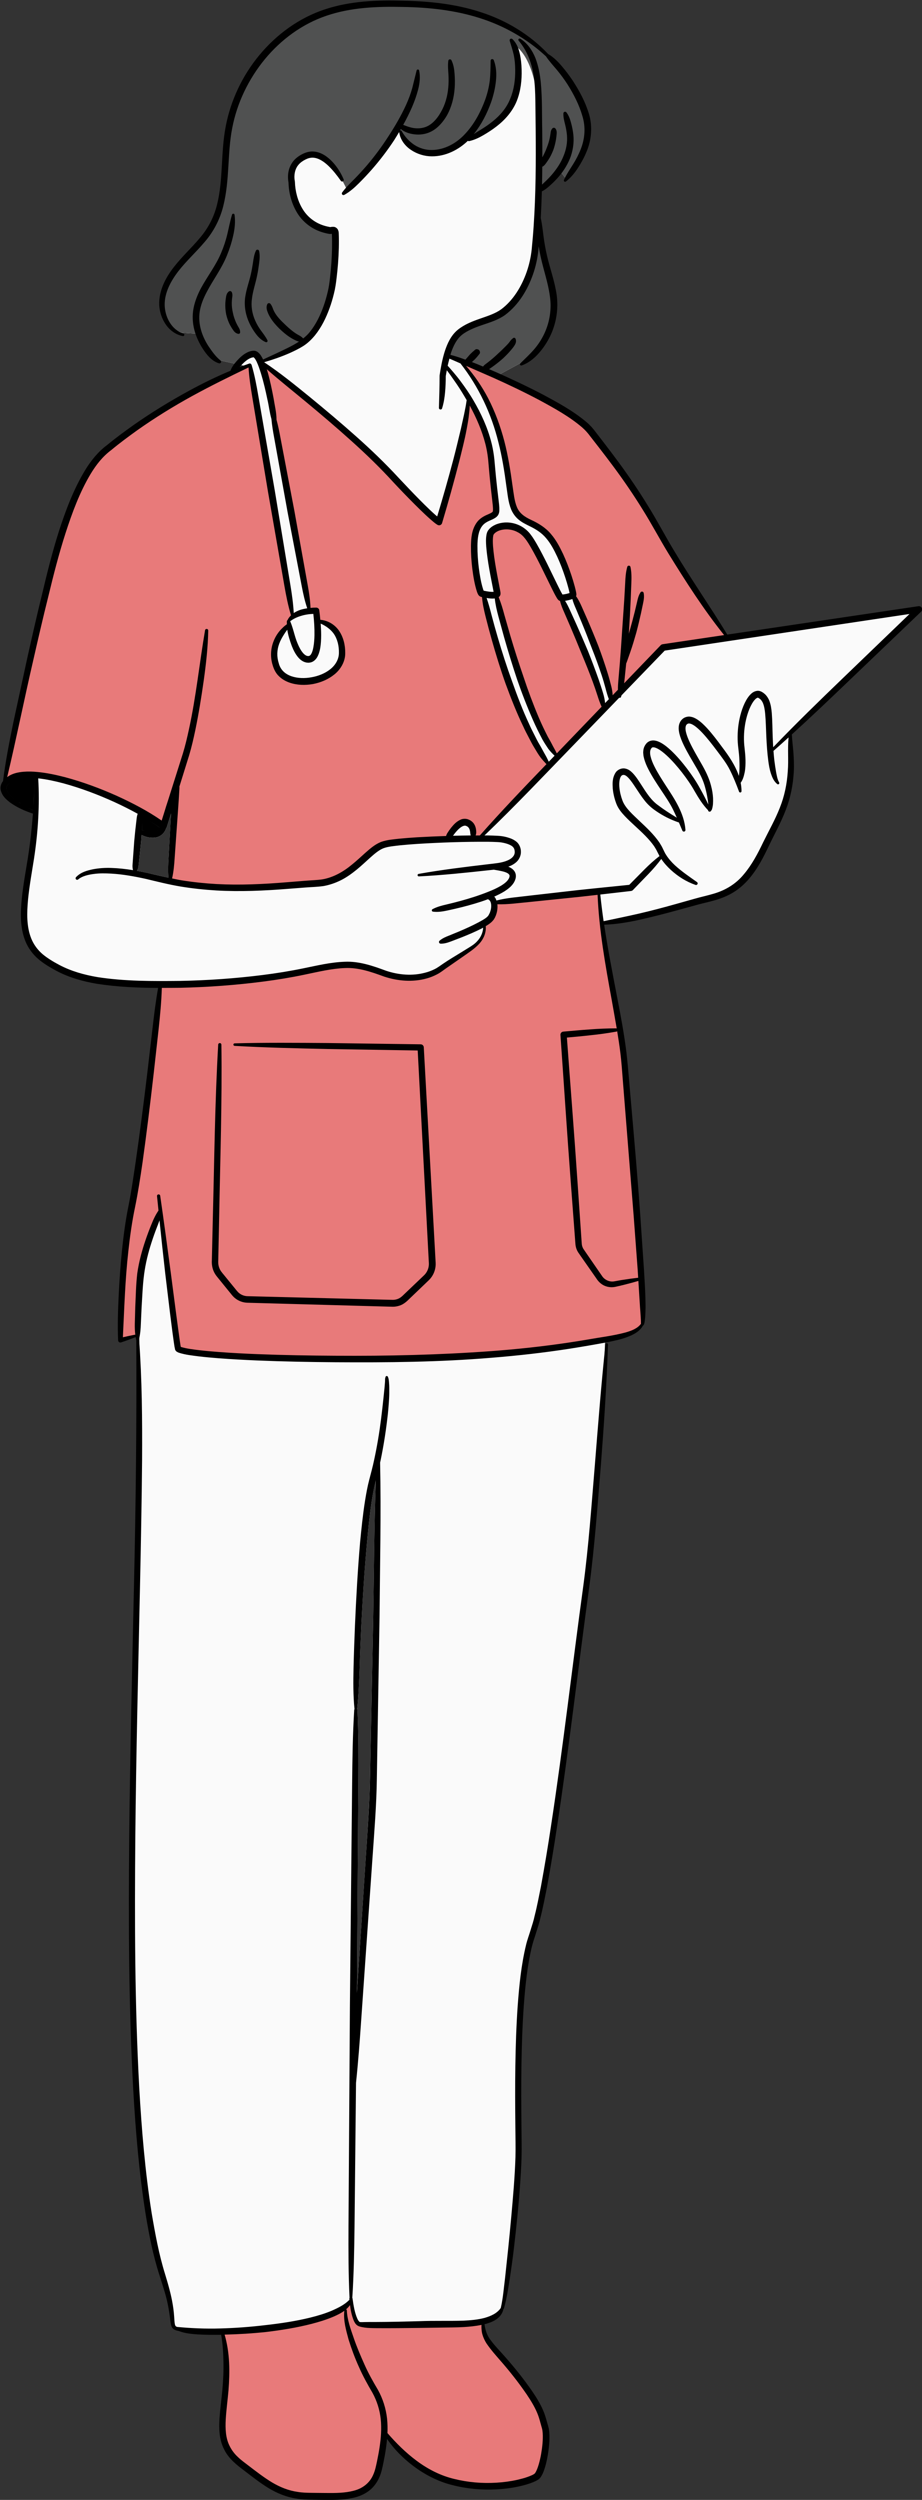
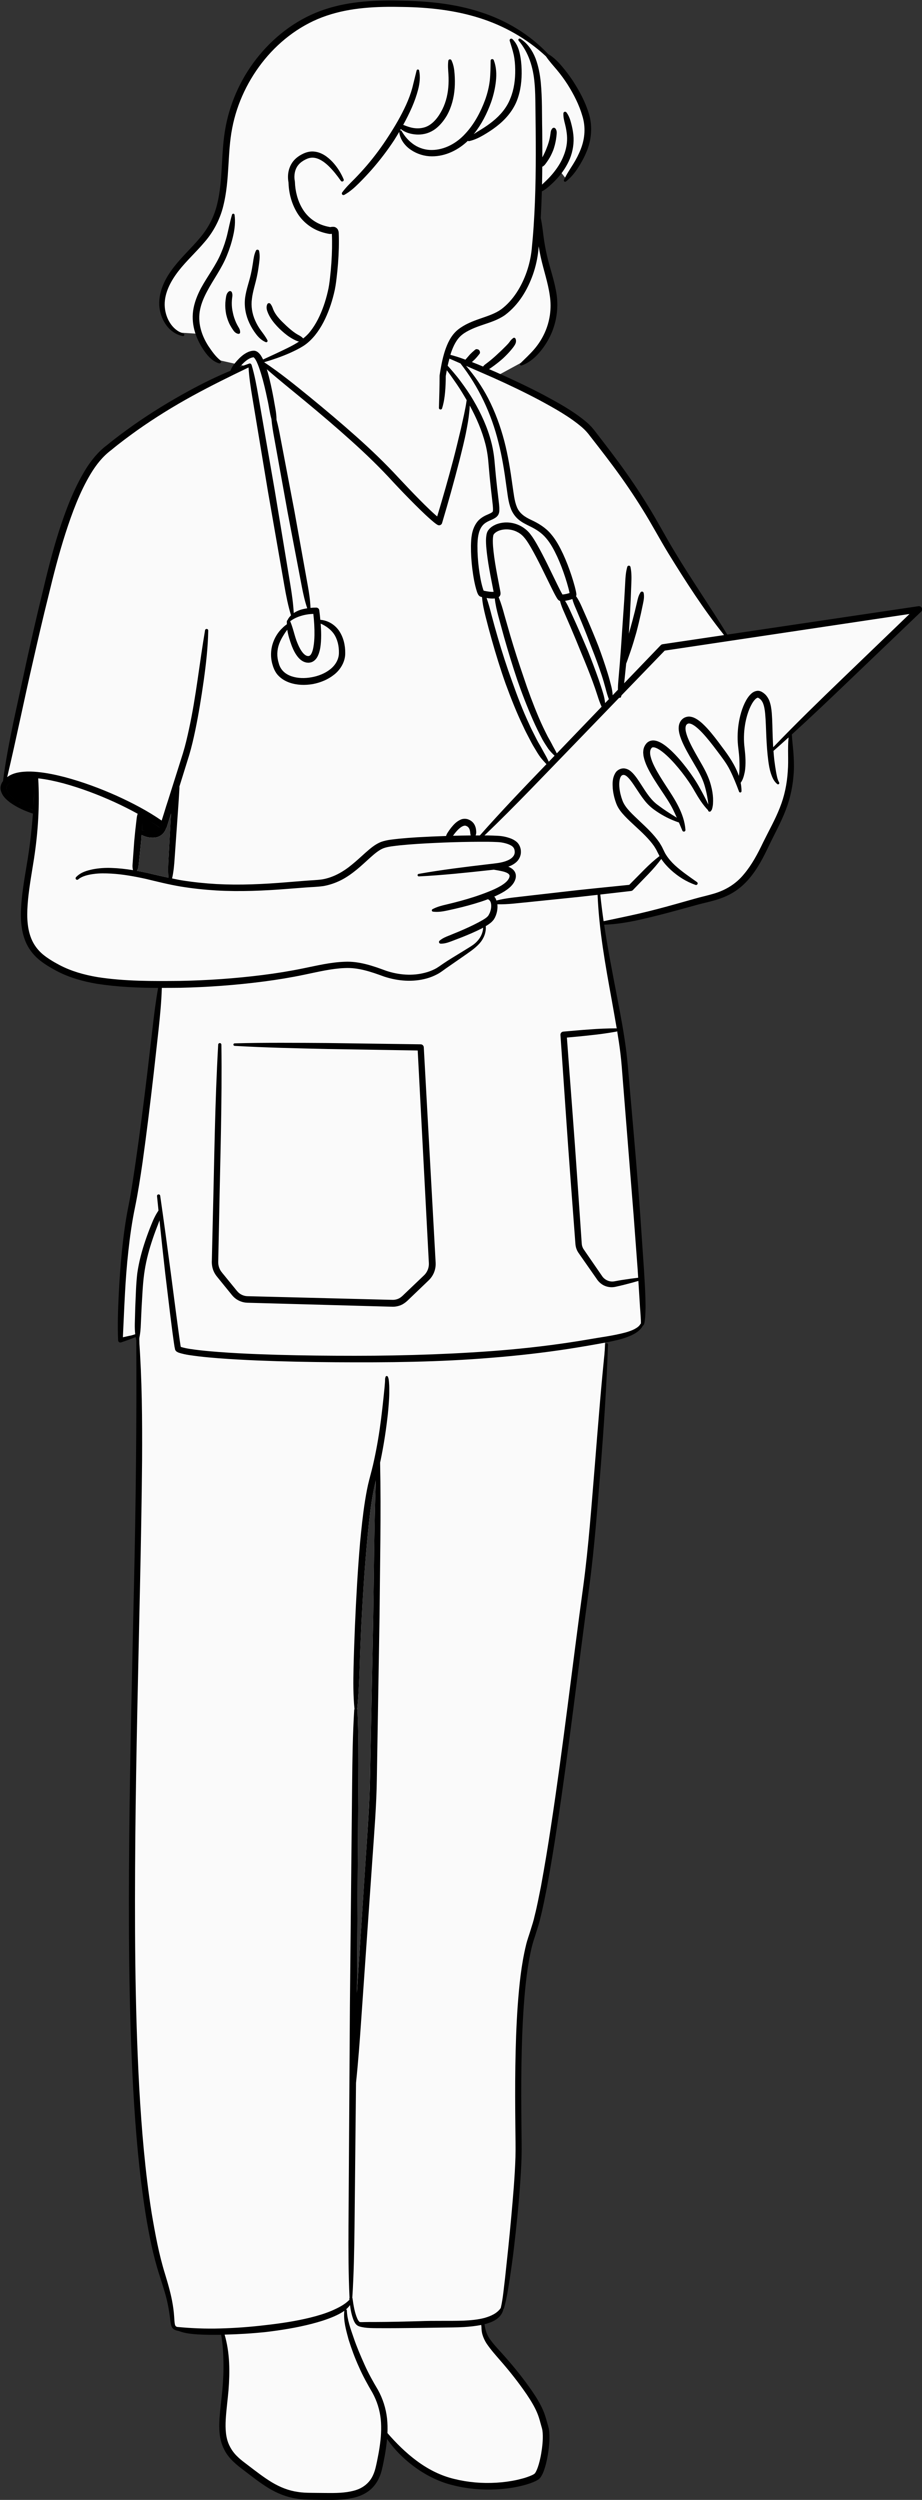
<svg xmlns="http://www.w3.org/2000/svg" fill="#000000" height="500.1" preserveAspectRatio="xMidYMid meet" version="1" viewBox="-0.1 -0.1 184.6 500.1" width="184.6" zoomAndPan="magnify">
  <rect x="-0.1" y="-0.1" width="184.6" height="500.1" fill="#333333" stroke="none" />
  <g id="Illustration">
    <g>
      <g id="change1_1">
        <path d="M183.871,121.772l-38.661,5.74l-0.635-1.029 c-1.497-2.429-3.051-4.815-4.593-7.182c-1.905-2.926-3.875-5.951-5.692-9 c-0.793-1.31-1.551-2.649-2.328-4.025c-0.907-1.606-1.845-3.265-2.853-4.882 c-1.709-2.793-3.647-5.667-5.757-8.543c-1.018-1.386-2.058-2.754-3.101-4.112 l-1.578-2.047c-0.244-0.323-0.503-0.653-0.803-0.987 c-0.272-0.285-0.594-0.613-0.933-0.896c-2.683-2.254-5.758-3.902-8.724-5.49 c-1.658-0.866-3.455-1.751-5.491-2.704l-3.289-1.54l5.616-3.049l-0.002-0.008 c0.791-0.433,1.543-1.048,2.239-1.831c0.895-1.005,1.645-2.133,2.231-3.355 c1.167-2.418,1.603-5.221,1.228-7.884c-0.244-1.674-0.703-3.294-1.148-4.86 c-0.276-0.968-0.561-1.968-0.79-2.982c-0.296-1.277-0.53-2.597-0.717-4.052 c-0.13-1.075-0.265-2.186-0.487-3.28l-0.047-0.23l0.012-0.235 c0.081-1.487,0.144-2.975,0.19-4.463l0.029-0.958l0.803-0.523 c0.234-0.152,0.475-0.338,0.742-0.57c0.456-0.395,0.865-0.778,1.237-1.158 l1.465-1.497l1.072,1.372c0.711-0.603,1.358-1.367,2.015-2.378 c0.69-1.058,1.253-2.123,1.684-3.191c0.95-2.258,1.109-4.83,0.438-7.058 c-0.617-2.051-1.623-4.114-3.151-6.475c-0.655-0.985-1.386-1.952-2.173-2.876 c-0.6-0.705-1.423-1.597-2.46-2.233l-0.204-0.125l-0.166-0.174 c-3.451-3.629-7.949-6.413-13.02-8.054c-4.337-1.44-9.251-2.171-15.479-2.299 c-0.855-0.023-1.713-0.038-2.575-0.038c-5.25,0-9.368,0.563-12.968,1.774 c-4.823,1.603-9.222,4.685-12.728,8.913c-3.377,4.058-5.672,8.928-6.641,14.087 c-0.454,2.389-0.59,4.831-0.721,7.193c-0.164,2.913-0.316,5.663-1.005,8.396 c-0.636,2.579-1.841,4.913-3.56,6.913c-0.726,0.876-1.491,1.685-2.321,2.562 c-0.986,1.044-2.007,2.125-2.913,3.298c-1.919,2.471-2.851,4.886-2.768,7.145 c0.07,1.303,0.494,2.55,1.228,3.608c0.694,1,1.68,1.707,2.687,1.964 l3.389,0.226c0.329,0.925,0.794,1.846,1.372,2.727 c0.352,0.528,0.747,1.085,1.241,1.57c0.556,0.533,1.085,0.862,1.541,0.987 l5.521,1.238l-5.031,2.255c-1.993,0.894-4.029,1.906-6.218,3.092 c-3.985,2.17-7.739,4.488-11.148,6.881c-1.69,1.204-3.488,2.511-5.258,3.971 c-1.542,1.134-3.019,2.827-4.27,4.894c-2.383,3.952-3.949,8.309-5.162,12.037 c-1.369,4.317-2.434,8.632-3.387,12.671c-1.092,4.436-2.103,8.919-2.962,12.762 l-2.775,12.814c-0.74,3.608-1.503,7.455-2.008,11.335l-0.053,0.405 l-0.22,0.344c-0.221,0.347-0.316,0.794-0.246,1.117 c0.233,1.024,0.941,1.587,1.615,2.127c1.027,0.735,2.201,1.345,3.593,1.865 l1.3,0.486l-0.115,1.383c-0.235,2.815-0.537,5.384-0.925,7.86l-0.329,2.001 c-0.337,2.031-0.685,4.131-0.901,6.216c-0.239,2.564-0.402,5.525,0.683,8.226 c0.51,1.261,1.35,2.42,2.416,3.336c1.126,0.944,2.353,1.651,3.501,2.27 c2.204,1.171,4.791,1.999,7.886,2.529c4.15,0.646,8.141,0.771,10.783,0.809 l2.122,0.03l-0.339,2.096c-0.366,2.271-0.639,4.568-0.886,6.73l-1.041,8.895 c-0.867,7.187-1.584,12.663-2.328,17.759l-0.218,1.48 c-0.36,2.421-0.732,4.926-1.224,7.353c-0.528,2.602-0.938,5.419-1.295,8.864 c-0.284,2.793-0.499,5.716-0.655,8.934c-0.124,2.644-0.245,5.709-0.124,8.752 c0.393-0.131,0.791-0.27,1.196-0.416l2.443-0.884l0.013,2.599 c0.075,15.263-0.079,30.992-0.47,48.085l-0.217,9.83 c-0.294,13.252-0.598,26.955-0.729,40.433 c-0.141,15.987-0.142,33.141,0.79,50.26 c0.572,10.065,1.337,17.78,2.478,25.002c0.651,3.927,1.436,8.126,2.781,12.237 l0.393,1.246c0.516,1.626,1.004,3.163,1.314,4.806 c0.229,1.142,0.371,2.261,0.485,3.202c0.027,0.209,0.055,0.423,0.121,0.676 c0.019,0.082,0.101,0.363,0.272,0.474c0.253,0.149,0.47,0.201,0.649,0.233 l0.166,0.029l0.158,0.059c1.127,0.423,2.337,0.518,3.468,0.608 c1.053,0.06,2.156,0.089,3.37,0.089l1.911-0.001l0.211,1.592 c0.17,1.277,0.266,2.694,0.295,4.316c0.048,1.729-0.021,3.567-0.218,5.791 c-0.067,0.72-0.147,1.438-0.234,2.211c-0.123,1.101-0.261,2.348-0.341,3.566 c-0.103,1.799-0.086,3.877,0.834,5.702c0.852,1.848,2.707,3.232,3.957,4.164 l0.481,0.371c1.344,1.033,2.734,2.1,4.232,3.02 c1.81,1.096,3.618,1.779,5.427,2.039c0.985,0.171,2.011,0.198,2.899,0.21 l2.888,0.043l0.47,0.001c1.726,0,3.558-0.041,5.319-0.523 c1.01-0.281,1.886-0.72,2.597-1.299c0.722-0.594,1.318-1.397,1.73-2.334 c0.365-0.818,0.549-1.697,0.729-2.562l0.048-0.232 c0.146-0.72,0.261-1.339,0.359-1.913l0.635-3.74l2.537,2.823 c0.973,1.083,2.088,2.104,3.31,3.033c2.477,1.878,5.084,3.159,7.769,3.813 c2.255,0.576,4.615,0.868,7.015,0.868c0.544,0,1.09-0.016,1.633-0.045 c1.51-0.081,2.968-0.273,4.314-0.567c0.685-0.158,1.411-0.331,2.124-0.581 c0.339-0.11,0.673-0.244,1.019-0.405c0.136-0.064,0.275-0.124,0.386-0.202 l0.124-0.08c0.073-0.044,0.131-0.09,0.195-0.153 c0.074-0.075,0.135-0.15,0.17-0.198c0.427-0.646,0.615-1.261,0.813-1.916 l0.039-0.128c0.185-0.656,0.34-1.357,0.472-2.128 c0.19-1.181,0.394-2.746,0.289-4.351c-0.035-0.396-0.078-0.732-0.181-1.09 l-0.301-1.043c-0.158-0.584-0.378-1.346-0.686-2.065 c-0.544-1.286-1.263-2.448-2.158-3.777c-1.584-2.284-3.397-4.581-5.4-6.84 c-0.319-0.368-0.647-0.726-0.972-1.082c-0.642-0.701-1.305-1.426-1.851-2.173 c-0.528-0.651-0.92-1.426-1.165-2.301l-0.46-1.644l1.607-0.577 c0.556-0.199,1-0.43,1.381-0.722c0.469-0.349,0.822-0.846,0.968-1.367 l0.023-0.136l0.132-0.217c0.516-1.812,0.801-3.628,1.079-5.388l0.088-0.559 c0.267-1.811,0.574-3.918,0.815-6.01c0.554-4.699,0.93-8.536,1.187-12.077 c0.181-2.436,0.286-4.309,0.34-6.06c0.036-1.434,0.018-2.854,0-4.226 c-0.008-0.616-0.016-1.231-0.019-1.844c-0.039-3.557-0.07-7.78-0.006-12.142 c0.069-4.664,0.218-8.517,0.473-12.132c0.291-3.896,0.694-8.047,1.656-12.003 c0.148-0.61,0.334-1.181,0.538-1.805c0.115-0.347,0.229-0.7,0.344-1.083 l0.085-0.27c0.277-0.87,0.563-1.769,0.754-2.671 c0.401-1.569,0.727-3.212,1.016-4.664l0.253-1.264 c0.776-4.259,1.428-8.174,1.995-11.98c1.527-9.981,2.834-20.166,4.097-30.016 c0.775-6.043,1.551-12.079,2.377-18.099c0.888-6.652,1.435-13.407,1.965-19.949 l0.347-4.232c0.572-7.458,1.139-15.496,1.412-23.744l0.047-1.43l1.399-0.301 c0.906-0.195,1.873-0.425,2.824-0.788c0.871-0.322,2.102-0.864,2.723-1.845 l0.131-0.209l0.129-0.117c0.074-0.172,0.088-0.272,0.111-0.43l0.02-0.121 l0.076-0.685c0.031-0.371,0.044-0.742,0.055-1.12l0.008-0.233 c0.029-0.651,0.012-1.299-0.006-1.949l-0.017-0.741 c-0.049-1.483-0.136-2.962-0.223-4.442l-0.057-0.985l-0.74-10.875 c-0.514-7.325-1.157-14.64-1.777-21.702c-0.119-1.267-0.226-2.528-0.332-3.789 l-0.03-0.361c-0.184-2.19-0.372-4.455-0.628-6.701 c-0.472-3.757-1.178-7.511-1.805-10.738l-0.118-0.612 c-0.809-4.19-1.646-8.522-2.324-12.824l-0.309-1.96l1.978-0.154 c2.212-0.172,4.289-0.593,5.848-0.939c2.23-0.501,4.608-1.102,7.486-1.891 l3.715-1.019c0.583-0.166,1.166-0.308,1.781-0.457 c0.646-0.157,1.299-0.316,1.967-0.511c1.382-0.405,2.54-0.905,3.546-1.533 c1.048-0.646,2.028-1.499,2.915-2.534c1.743-2.035,2.956-4.474,3.962-6.614 c0.319-0.663,0.652-1.324,1.027-2.067c0.797-1.58,1.621-3.214,2.27-4.921 c0.901-2.306,1.431-4.837,1.573-7.524c0.073-1.338-0.01-2.698-0.088-3.823 l-0.082-0.865c-0.067-0.683-0.133-1.36-0.183-2.036l-0.066-0.888l0.658-0.601 c3.761-3.436,7.419-6.922,10.551-9.921l14.941-14.29L183.871,121.772z M33.922,166.798l-0.269,4.694c-0.085,1.32-0.134,2.652-0.012,3.997 c-1.418-0.306-2.836-0.635-4.302-0.978c-0.66-0.147-1.332-0.281-2.005-0.403 c0.232-0.44,0.306-0.88,0.342-1.332l0.159-1.491l0.318-2.995 c0.024-0.464,0.061-0.917,0.098-1.369c0.794,0.416,1.699,0.672,2.726,0.55 c0.734-0.098,1.491-0.575,1.87-1.235c0.147-0.195,0.22-0.403,0.293-0.611 c0.073-0.073,0.122-0.159,0.159-0.257l0.856-2.75 C34.081,164.011,34.008,165.404,33.922,166.798z M74.626,323.319l-0.648,32.319 c-0.098,5.378-0.513,10.732-0.856,16.11l-1.063,16.135l-0.709,10.708l0.183-27.112 l0.098-14.766c0.037-4.926,0.049-9.852-0.171-14.778 c0-0.049-0.037-0.086-0.049-0.122c0.281-2.738,0.379-5.476,0.477-8.226 c0.086-2.775,0.208-5.562,0.342-8.336c0.269-5.574,0.623-11.123,1.137-16.66 c0.269-2.775,0.514-5.537,0.941-8.275c0.208-1.357,0.44-2.726,0.77-4.034 c0.024-0.073,0.049-0.159,0.061-0.232 C74.822,305.13,74.785,314.224,74.626,323.319z" fill="#fafafa" />
      </g>
      <g id="change2_1">
-         <path d="M111.886,119.588l-0.124,0.394l0.239-0.282l0.14,0.07h0.29 l-0.043,0.26c0.179,0.748,0.462,1.449,0.833,2.269l1.188,2.743 c0.783,1.825,1.542,3.661,2.29,5.509c0.845,2.045,1.542,3.77,2.192,5.536 c0.345,0.934,0.676,1.868,0.972,2.803c0.205,0.659,0.463,1.438,0.826,2.231 l0.104,0.227l-6.565,6.83c-0.855,0.904-1.712,1.797-2.581,2.691l-0.359,0.371 l-0.232-0.462c-0.253-0.508-0.519-0.991-0.785-1.462 c-0.325-0.659-0.661-1.263-1.012-1.867c-0.795-1.559-1.361-2.762-1.843-3.918 c-1.07-2.512-2.093-5.236-3.04-8.093c-1.036-3.036-1.9-5.732-2.644-8.236 l-1.187-4.16c-0.314-1.151-0.658-2.367-1.135-3.531l-0.101-0.248l0.204-0.172 c0.142-0.119,0.21-0.226,0.227-0.354c0.019-0.179,0.01-0.231,0.001-0.277 l-0.017-0.164l-0.328-1.718c-0.469-2.425-0.954-4.934-1.148-7.397 c-0.05-0.71-0.081-1.518,0.054-2.158c-0.007-0.523,0.683-1.028,1.329-1.301 c0.525-0.195,1.078-0.291,1.658-0.291c0.864,0,1.711,0.211,2.449,0.612 c1.307,0.667,2.103,2.029,2.806,3.23c0.776,1.357,1.498,2.774,2.102,3.981 l2.128,4.332c0.289,0.58,0.572,1.149,0.937,1.755 C111.772,119.442,111.81,119.505,111.886,119.588z M32.473,164.643l0.661-2.099 c0.253-0.828,0.505-1.657,0.783-2.48l2.972-9.381 c0.431-1.437,0.814-2.981,1.204-4.855c0.898-4.088,1.502-8.296,2.087-12.365 c0.35-2.433,0.711-4.95,1.052-7.425c-0.063,3.483-0.498,6.999-0.913,9.979 c-0.516,3.702-1.066,6.949-1.682,9.923c-0.357,1.659-0.717,3.281-1.202,4.895 l-1.968,6.344l-0.024,0.204l0.02,0.094c-0.101,1.999-0.248,3.994-0.395,5.99 c-0.082,1.126-0.166,2.252-0.24,3.378l-0.331,4.697 c-0.081,1.287-0.187,2.656-0.504,3.997l-0.086,0.365l0.75,0.159 c0.514,0.111,1.029,0.221,1.541,0.3c2.145,0.35,4.452,0.6,7.056,0.763 c1.282,0.066,2.631,0.1,4.008,0.1c2.985,0,6.217-0.153,10.169-0.48 l3.558-0.281c0.406-0.033,0.816-0.058,1.224-0.083 c0.769-0.047,1.564-0.094,2.294-0.203c2.077-0.369,4.146-1.403,6.146-3.072 c0.726-0.596,1.426-1.232,2.143-1.883l0.504-0.456l0.277-0.238 c0.806-0.695,1.639-1.413,2.712-1.847c1.015-0.361,1.933-0.46,2.904-0.563 l0.689-0.078c1.192-0.122,2.374-0.207,3.552-0.28 c1.929-0.109,3.869-0.195,5.798-0.256l0.277-0.009l0.067-0.269 c0.045-0.182,0.128-0.36,0.26-0.565c0.201-0.319,0.425-0.637,0.657-0.928 c0.485-0.588,0.986-1.198,1.844-1.559c0.162-0.07,0.386-0.111,0.61-0.111 c0.259,0,0.503,0.053,0.713,0.165c0.389,0.15,0.75,0.48,0.943,0.865 c0.173,0.336,0.264,0.728,0.278,1.206c0.01,0.213-0.023,0.416-0.094,0.587 l-0.214,0.509h1.572l0.11-0.124c4.448-5.028,9.158-9.929,13.313-14.253 l0.242-0.252l-0.239-0.254c-0.396-0.421-0.794-0.853-1.146-1.298 c-0.4-0.547-0.739-1.115-1.097-1.715l-0.147-0.244 c-0.298-0.474-0.559-0.974-0.818-1.471l-0.292-0.559 c-0.364-0.689-0.714-1.366-1.035-2.092c-1.489-3.044-2.681-6.185-3.554-8.58 c-0.916-2.544-1.802-5.356-2.792-8.851c-0.426-1.5-0.816-2.987-1.195-4.487 c-0.345-1.382-0.617-2.547-0.723-3.9l-0.117-0.267l-0.429-0.141 c-0.032-0.013-0.111-0.058-0.147-0.092c-0.035-0.035-0.061-0.07-0.07-0.081 c-0.119-0.192-0.174-0.331-0.224-0.46l-0.055-0.13 c-0.474-1.502-0.69-2.926-0.902-4.492c-0.191-1.592-0.278-3.08-0.266-4.543 c0.039-1.614,0.153-3.173,1.103-4.499c0.513-0.704,1.317-1.147,1.908-1.397 l0.175-0.078c0.297-0.131,0.578-0.255,0.863-0.452 c0.226-0.159,0.289-0.236,0.338-0.517l0.026-0.165 c0.019-0.485-0.049-1.083-0.116-1.66l-0.315-2.772 c-0.17-1.5-0.316-2.999-0.438-4.493c-0.109-1.696-0.319-3.104-0.658-4.431 c-0.636-2.485-1.675-5.032-3.175-7.785l-0.63-1.156l-0.058,1.315 c-0.023,0.526-0.06,1.053-0.132,1.592c-0.105,1.021-0.279,1.995-0.497,3.161 c-0.314,1.696-0.74,3.403-1.151,5.054l-0.3,1.204 c-1.068,4.165-2.227,8.326-3.456,12.406c-0.031,0.107-0.128,0.18-0.239,0.18 l-0.125-0.035c-0.241-0.145-0.369-0.245-0.5-0.347l-0.174-0.133l-0.641-0.541 c-0.36-0.325-0.72-0.649-1.065-0.971c-0.731-0.695-1.45-1.389-2.156-2.096 c-1.416-1.428-2.806-2.868-4.17-4.315c-2.464-2.711-5.256-5.458-8.534-8.399 c-2.679-2.404-5.653-4.957-9.092-7.809c-0.739-0.61-1.481-1.217-2.224-1.825 c-1.847-1.509-3.754-3.07-5.581-4.66l-1.052-0.91l0.468,1.318 c0.057,0.162,0.116,0.323,0.161,0.48c0.529,1.893,0.907,3.793,1.176,5.228 c0.063,0.391,0.136,0.781,0.209,1.17c0.198,1.059,0.386,2.061,0.399,3.195 c0.31,1.144,0.544,2.302,0.751,3.383l2.824,14.848l2.676,14.877 c0.218,1.207,0.479,2.803,0.544,4.447l0.016,0.39l0.388-0.039 c0.355-0.036,0.722-0.059,1.109-0.059c0.121,0.005,0.224,0.094,0.239,0.227 c0.097,0.626,0.158,1.252,0.205,1.878l0.024,0.317l0.316,0.021 c1.33,0.09,2.608,0.819,3.418,1.948c1.031,1.454,1.237,3.159,1.228,4.341 c0.021,1.455-0.763,2.986-2.052,4.001c-1.12,0.913-2.513,1.533-4.131,1.841 c-0.614,0.101-1.213,0.153-1.78,0.153c-0.978,0-1.9-0.153-2.747-0.455 c-0.775-0.271-1.456-0.692-1.983-1.228c-0.596-0.56-0.939-1.405-1.124-2.019 c-0.452-1.453-0.39-3.093,0.175-4.504c0.267-0.706,0.657-1.376,1.13-1.942 c0.234-0.292,0.504-0.55,0.781-0.814c0.078-0.079,0.167-0.147,0.254-0.216 l0.429-0.333l0.107-0.107c0,0-0.004-0.321-0.008-0.405 c-0.005-0.104-0.011-0.208-0.002-0.284l0.068-0.056l0.036-0.081 c0.149-0.343,0.409-0.63,0.62-0.84l0.154-0.155l-0.063-0.209 c-0.615-2.051-1.006-4.12-1.308-5.874l-3.302-18.869l-3.129-18.899 c-0.314-1.858-0.63-3.841-0.741-5.863L50.001,72.843l-0.494,0.237 c-3.361,1.611-7.328,3.548-11.263,5.705c-3.93,2.154-7.664,4.477-11.101,6.906 c-1.682,1.215-3.468,2.522-5.185,3.951c-1.566,1.166-2.905,2.71-4.215,4.861 c-2.3,3.831-3.854,8.195-5.071,11.958c-1.369,4.258-2.464,8.586-3.441,12.625 c-1.102,4.389-2.121,8.835-3.021,12.756c-0.822,3.546-1.595,7.104-2.366,10.662 c-0.911,4.197-1.853,8.536-2.865,12.78l-0.217,0.91l0.778-0.52 c0.117-0.078,0.234-0.169,0.313-0.234c0.739-0.438,1.584-0.679,2.742-0.781 c0.364-0.032,0.726-0.047,1.085-0.047c0.531,0,1.089,0.031,1.709,0.095 c1.943,0.178,3.843,0.614,5.438,1.016c3.344,0.902,6.741,2.127,10.382,3.745 c3.561,1.63,6.374,3.185,8.856,4.894L32.473,164.643z M145.161,126.721 c-3.901-4.885-7.262-10.042-11.11-16.281c-0.832-1.354-1.616-2.729-2.399-4.099 c-0.902-1.582-1.836-3.217-2.821-4.777c-1.707-2.765-3.595-5.544-5.774-8.496 c-1.017-1.371-2.057-2.731-3.111-4.09l-1.582-2.019 c-0.55-0.755-1.042-1.293-1.695-1.86c-2.636-2.251-5.948-4.043-8.611-5.484 c-2.825-1.499-5.851-2.966-9.255-4.486l-5.45-2.371l-0.423,0.578 c1.684,1.924,3.156,4.08,4.374,6.405c1.307,2.523,2.387,5.372,3.21,8.466 c0.769,2.986,1.244,6.046,1.643,8.91l0.115,0.812 c0.167,1.222,0.34,2.486,0.775,3.521c0.584,1.497,1.865,2.25,3.157,2.839 c1.663,0.779,2.876,1.651,3.716,2.671c1.061,1.219,1.757,2.602,2.377,3.911 c0.612,1.317,1.155,2.703,1.66,4.241c0.241,0.713,0.46,1.438,0.652,2.177 c0.097,0.362,0.193,0.736,0.273,1.096l0.047,0.312l0.017,0.017l-0.012,0.075 l0.006,0.056c-0.001,0.024-0.01,0.062-0.036,0.158l-0.097,0.197l0.129,0.178 c0.452,0.627,0.766,1.284,1.098,2.011l1.148,2.613 c0.82,1.907,1.53,3.627,2.169,5.252c0.711,1.89,1.317,3.65,1.85,5.381 c0.281,0.911,0.534,1.834,0.764,2.761c0.14,0.617,0.215,1.124,0.235,1.597 l0.037,0.861l1.746-1.829v-0.147c0-0.614,0.037-1.228,0.085-1.839l0.282-3.242 c0.171-2.165,0.331-4.331,0.466-6.494l0.44-6.495l0.183-3.255 c0.051-1.134,0.117-2.154,0.338-3.156c0.216,1.027,0.202,2.051,0.164,3.185 l-0.135,3.25c-0.097,2.173-0.208,4.346-0.353,6.543 c0,0.093-0.011,0.174-0.023,0.275l0.716,0.147l0.184-0.625 c0.368-1.275,0.711-2.563,1.031-3.857l0.454-1.945 c0.141-0.624,0.275-1.212,0.602-1.772c0.124,0.643,0.014,1.278-0.109,1.872 l-0.414,1.975c-0.292,1.304-0.597,2.595-0.936,3.888l-0.168,0.574 c-0.315,1.074-0.64,2.184-1.011,3.246l-0.67,1.898l-0.201,0.543 c-0.01,0.05-0.014,0.099-0.03,0.248l-0.329,3.261 c-0.01,0.122-0.027,0.238-0.058,0.437l-0.171,1.139l8.128-8.453 c0.048-0.048,0.11-0.08,0.172-0.091l12.94-1.915L145.161,126.721z M128.589,264.57l0.02,0.146l-0.074,0.205c-0.778,1.081-2.085,1.534-3.25,1.874 c-1.164,0.313-2.403,0.576-3.795,0.803c-1.03,0.162-2.058,0.335-3.086,0.509 c-1.541,0.26-3.082,0.52-4.624,0.74c-4.914,0.737-9.985,1.298-15.499,1.714 c-8.703,0.625-17.769,0.93-27.716,0.93c-1.165,0-2.33-0.004-3.495-0.013 c-5.831-0.027-10.937-0.131-15.609-0.318c-2.862-0.108-5.409-0.248-7.786-0.428 c-1.301-0.098-2.602-0.21-3.877-0.356l-0.217-0.027 c-1.228-0.155-2.497-0.315-3.555-0.648h-0.318l0.016-0.31l-0.184-1.206 l-0.269-1.937l-0.514-3.865l-1.015-7.75c-0.523-3.951-1.138-8.536-1.811-13.269 l0.091,0.87l-0.166,0.133l-0.044,0.108l-0.22,0.343 c-0.138,0.227-0.267,0.463-0.384,0.698c-0.222,0.432-0.435,0.911-0.672,1.512 c-0.488,1.206-0.858,2.197-1.167,3.122c-0.79,2.333-1.321,4.463-1.622,6.514 c-0.191,1.697-0.26,3.384-0.328,5.015c-0.021,0.547-0.044,1.096-0.072,1.648 l-0.085,3.329c-0.011,0.606-0.01,1.408,0.094,2.217l0.053,0.413h-0.457 l-0.091-0.016c-0.659,0.138-1.419,0.312-2.19,0.487l-0.472,0.107l-0.067-0.462 l0.152-3.255c0.208-4.601,0.424-9.359,0.951-14.003 c0.359-3.345,0.8-6.232,1.349-8.823c0.565-2.787,0.999-5.554,1.477-8.851 c0.723-5.162,1.412-10.648,2.235-17.787l0.991-8.897 c0.291-2.633,0.571-5.457,0.646-8.269l0.01-0.357h0.357 c1.176,0,2.342-0.012,3.506-0.023l0.17-0.001 c5.641-0.124,11.229-0.542,16.603-1.244c2.846-0.365,5.613-0.828,8.223-1.376 l1.477-0.307c2.189-0.462,4.454-0.939,6.666-1.021 c0.185-0.01,0.374-0.014,0.562-0.014c2.465,0,4.731,0.757,7.438,1.747 c1.631,0.537,3.281,0.811,4.894,0.811c1.188,0,2.341-0.153,3.425-0.453 c0.642-0.18,1.306-0.447,1.972-0.792c0.513-0.257,1.004-0.618,1.436-0.936 l0.301-0.221l3.418-2.363l0.645-0.454c0.895-0.625,1.82-1.271,2.605-2.133 c0.827-0.912,1.247-2.072,1.153-3.181l-0.02-0.231l0.201-0.117 c0.423-0.246,0.748-0.475,1.058-0.742c0.15-0.119,0.307-0.307,0.44-0.477 c0.116-0.195,0.198-0.324,0.249-0.462c0.197-0.41,0.297-0.819,0.365-1.134 c0.041-0.283,0.093-0.742,0.031-1.194l-0.06-0.429c0,0,0.789,0.02,0.967,0.02 c1.366,0,2.744-0.144,4.076-0.283c0.548-0.057,1.095-0.115,1.643-0.162 l6.828-0.696c2.311-0.22,4.63-0.477,6.938-0.745l0.392-0.046l0.017,0.395 c0.296,7.123,1.572,14.121,2.806,20.888l0.378,2.131 c0.221,1.23,0.44,2.458,0.649,3.692l0.006-0.003l0.097,0.609l-0.004-0.001 c0.275,1.645,0.473,3.014,0.624,4.303c0.18,1.386,0.289,2.811,0.395,4.19 l2.27,28.375l0.807,10.856l0.121,1.889l-0.005,0.001l0.228,3.53l0.064,1.087 c0.031,0.54,0.062,1.08,0.105,1.62l0.098,1.347l0.038,0.667 C128.592,264.076,128.585,264.526,128.589,264.57z M86.764,252.536l-2.384-43.107 c-0.005-0.142-0.116-0.248-0.258-0.253l-18.619-0.257l-1.733-0.011 c-2.43-0.015-4.861-0.03-7.291-0.03c-2.367,0-4.467,0.015-6.415,0.046 c5.169,0.238,10.37,0.35,15.427,0.46l18.382,0.311l2.255,42.88 c0.041,0.643-0.119,1.32-0.451,1.9c-0.153,0.279-0.349,0.538-0.597,0.786 l-3.906,3.723c-0.548,0.549-0.961,0.93-1.626,1.157 c-0.298,0.095-0.624,0.152-0.947,0.166l-26.989-0.685l-2.151-0.049 c-0.654-0.013-1.307-0.244-1.838-0.65c-0.333-0.239-0.636-0.622-0.957-1.026 c-0.14-0.176-0.282-0.356-0.431-0.528l-1.363-1.672 c-0.148-0.192-0.298-0.372-0.446-0.547c-0.327-0.39-0.637-0.759-0.821-1.136 c-0.307-0.625-0.419-1.237-0.365-1.985l0.17-8.61 c0.054-2.973,0.121-5.948,0.187-8.922c0.177-7.923,0.36-16.101,0.282-24.169 c-0.429,8.013-0.608,16.144-0.782,24.021c-0.067,3.021-0.134,6.041-0.214,9.062 l-0.196,8.629c-0.062,0.763,0.101,1.604,0.424,2.217 c0.134,0.285,0.369,0.633,0.637,0.947l0.689,0.836l2.044,2.52 c0.1,0.132,0.435,0.554,0.789,0.816c0.639,0.479,1.409,0.748,2.17,0.759 l15.113,0.428l8.629,0.232l4.316,0.122l1.109,0.024 c0.381,0,0.768-0.067,1.142-0.199c0.583-0.166,1.184-0.582,1.863-1.279 l3.125-3.003l0.799-0.749c0.303-0.317,0.53-0.614,0.7-0.923 C86.617,254.115,86.799,253.337,86.764,252.536z M127.097,255.947 c-0.766,0.1-1.534,0.208-2.3,0.323c-0.442,0.061-0.873,0.142-1.306,0.223 l-0.505,0.093c-0.166,0.032-0.337,0.048-0.507,0.048 c-0.398,0-0.79-0.087-1.165-0.26c-0.557-0.272-0.947-0.622-1.27-1.141 l-1.03-1.503l-2.101-3.03l-0.504-0.735c-0.154-0.26-0.265-0.526-0.333-0.788 c-0.049-0.214-0.067-0.447-0.086-0.735l-0.828-12.117 c-0.433-6.431-0.93-12.964-1.41-19.282c-0.241-3.184-0.483-6.368-0.717-9.551 l-0.027-0.358l1.24-0.116c1.264-0.117,2.523-0.234,3.791-0.382 c1.447-0.141,2.962-0.346,4.62-0.623c-1.504,0.003-3.074,0.071-4.659,0.192 c-1.185,0.074-2.372,0.181-3.556,0.287l-1.733,0.152 c-0.121,0.009-0.238,0.152-0.229,0.269c0.26,3.669,0.511,7.336,0.76,11.003 c0.42,6.154,0.839,12.304,1.306,18.454l0.55,7.371l0.37,4.816 c0.014,0.221,0.029,0.479,0.097,0.742c0.092,0.335,0.228,0.651,0.394,0.909 l0.531,0.787l3.175,4.529c0.339,0.553,0.907,1.042,1.462,1.264 c0.392,0.168,0.821,0.254,1.25,0.254c0.236,0,0.472-0.026,0.698-0.076 c0.605-0.136,1.194-0.268,1.781-0.425 C125.6,256.354,126.352,256.157,127.097,255.947z M108.765,485.584l-0.312-1.128 c-0.193-0.686-0.375-1.335-0.643-1.97c-0.511-1.232-1.214-2.387-2.115-3.746 c-1.567-2.291-3.357-4.589-5.318-6.829l-0.396-0.456 c-0.806-0.923-1.639-1.878-2.356-2.933c-0.411-0.658-0.708-1.359-0.857-2.019 c-0.109-0.531-0.112-1.06-0.103-1.507l0.011-0.461l-0.452,0.094 c-1.227,0.255-2.436,0.356-3.457,0.421c-1.115,0.072-2.237,0.084-3.322,0.095 l-5.507,0.088l-1.967,0.019c-1.537,0.016-3.076,0.031-4.617,0.031 c-0.752,0-1.504-0.004-2.262-0.013c-0.698,0-1.442-0.01-2.17-0.117 l-0.247-0.042c-0.29-0.048-0.563-0.092-0.885-0.228 c-0.374-0.195-0.507-0.461-0.661-0.769l-0.049-0.094 c-0.442-1.085-0.618-2.145-0.733-3.039l-0.117-0.911l-0.543,0.741 c-0.223,0.306-0.46,0.56-0.722,0.779l-0.231,0.193l-0.117,0.086 c-0.641,0.472-1.375,0.819-2.005,1.095c-1.306,0.56-2.74,1.034-4.383,1.449 c-2.594,0.667-5.465,1.184-9.03,1.628c-2.704,0.285-5.507,0.461-8.331,0.523 l-0.476,0.01l0.133,0.458c1.132,3.93,0.999,7.972,0.758,11.051 c-0.068,0.773-0.15,1.543-0.232,2.31c-0.123,1.164-0.246,2.319-0.32,3.46 c-0.092,1.768-0.064,3.81,0.831,5.535c0.433,0.877,0.996,1.633,1.66,2.236 c0.54,0.541,1.157,1.009,1.811,1.503l0.864,0.658 c1.366,1.043,2.779,2.122,4.251,3.003c1.76,1.061,3.542,1.723,5.287,1.967 c0.944,0.164,1.884,0.189,2.845,0.201c0,0,3.56,0.032,3.884,0.032 c1.444,0,3.133-0.058,4.692-0.483c1.9-0.479,3.403-1.723,4.119-3.407 c0.347-0.765,0.524-1.586,0.711-2.454l0.06-0.276 c0.175-0.851,0.375-1.854,0.517-2.843c0.327-2.199,0.402-4.014,0.233-5.717 c-0.201-1.892-0.77-3.711-1.699-5.416c-1.194-2.02-2.05-3.65-2.695-5.135 c-0.766-1.694-1.46-3.527-2.057-5.431l-0.134-0.503 c-0.304-1.139-0.603-2.307-0.705-3.508c0.249,1.228,0.662,2.449,1.077,3.643 l0.086,0.249c0.627,1.857,1.411,3.668,2.164,5.351 c0.709,1.57,1.523,3.102,2.716,5.113c0.947,1.693,1.561,3.623,1.777,5.583 c0.097,0.86,0.123,1.797,0.082,2.865l-0.006,0.145l0.095,0.11 c1.985,2.288,3.903,4.109,5.863,5.566c2.473,1.845,5.06,3.096,7.686,3.717 c2.189,0.545,4.475,0.821,6.793,0.821c0.587,0,1.176-0.018,1.763-0.053 c1.53-0.092,2.926-0.288,4.266-0.596c0.781-0.182,1.43-0.349,2.058-0.574 c1.068-0.385,1.554-0.652,1.717-0.93c0.283-0.407,0.54-1.027,0.785-1.89 c0.192-0.652,0.355-1.356,0.486-2.097c0.286-1.7,0.384-3.052,0.309-4.257 C108.904,486.318,108.861,485.93,108.765,485.584z" fill="#e87a7a" />
-       </g>
+         </g>
      <g id="change3_1">
-         <path d="M51.902,71.968c0,0,5.102-0.313,9.913-4.613 c0,0,6.745-6.803,5.188-21.027c0,0-4.981,0.423-8.14-6.646 c0,0-2.292-6.193,1.553-8.247c0,0,4.663-3.056,8.985,6.513 c0,0,7.233-6.724,10.045-12.335c0,0,4.038,10.359,13.834,1.794 c0,0,14.809-3.3,9.495-18.486c0,0,4.944,1.806,5.177,16.692l-0.504,19.07 c0,0,0.056,14.789-8.751,18.709c0,0-7.449,1.289-9.35,7.691l10.086,3.991 l5.616-3.049l-0.002-0.008c0.791-0.433,1.543-1.048,2.239-1.831 c0.895-1.005,1.645-2.133,2.231-3.355c1.167-2.418,1.603-5.221,1.228-7.884 c-0.244-1.674-0.703-3.294-1.148-4.86c-0.276-0.968-0.561-1.968-0.79-2.982 c-0.296-1.277-0.53-2.597-0.717-4.052c-0.13-1.075-0.265-2.186-0.487-3.28 l-0.047-0.23l0.012-0.235c0.081-1.487,0.144-2.975,0.19-4.463l0.029-0.958 l0.803-0.523c0.234-0.152,0.475-0.338,0.742-0.57 c0.456-0.395,0.865-0.778,1.237-1.158l1.465-1.497l1.072,1.372 c0.711-0.603,1.358-1.367,2.015-2.378c0.69-1.058,1.253-2.123,1.684-3.191 c0.95-2.258,1.109-4.83,0.438-7.058c-0.617-2.051-1.623-4.114-3.151-6.475 c-0.655-0.985-1.386-1.952-2.173-2.876c-0.6-0.705-1.423-1.597-2.46-2.233 l-0.204-0.125l-0.166-0.174c-3.451-3.629-7.949-6.413-13.02-8.054 c-4.337-1.44-9.251-2.171-15.479-2.299c-0.855-0.023-1.713-0.038-2.575-0.038 c-5.25,0-9.368,0.563-12.968,1.774c-4.823,1.603-9.222,4.685-12.728,8.913 c-3.377,4.058-5.672,8.928-6.641,14.087c-0.454,2.389-0.59,4.831-0.721,7.193 c-0.164,2.913-0.316,5.663-1.005,8.396c-0.636,2.579-1.841,4.913-3.56,6.913 c-0.726,0.876-1.491,1.685-2.321,2.562c-0.986,1.044-2.007,2.125-2.913,3.298 c-1.919,2.471-2.851,4.886-2.768,7.145c0.07,1.303,0.494,2.55,1.228,3.608 c0.694,1,1.68,1.707,2.687,1.964l3.389,0.226 c0.329,0.925,0.794,1.846,1.372,2.727c0.352,0.528,0.747,1.085,1.241,1.57 c0.556,0.533,1.085,0.862,1.541,0.987l3.666,0.822 C48.299,71.824,50.687,69.225,51.902,71.968z" fill="#505151" />
-       </g>
+         </g>
      <g id="change4_1">
        <path d="M86.65,243.899l0.475,8.627c0.041,0.846-0.156,1.704-0.574,2.442 c-0.206,0.371-0.467,0.71-0.768,1.008l-0.786,0.755l-3.12,2.986 c-0.453,0.462-1.187,1.141-2.008,1.377c-0.409,0.137-0.84,0.21-1.272,0.214 l-1.105-0.027l-4.317-0.119l-8.634-0.238l-8.633-0.238l-4.317-0.119 l-2.158-0.06c-0.852-0.02-1.703-0.318-2.381-0.839 c-0.331-0.238-0.661-0.62-0.861-0.878l-0.681-0.838l-1.361-1.676l-0.681-0.838 c-0.219-0.258-0.507-0.644-0.682-1.007c-0.384-0.73-0.523-1.655-0.469-2.398 l0.2-8.635c0.3-11.512,0.409-23.028,1.071-34.532 c0.01-0.177,0.161-0.312,0.338-0.301c0.169,0.01,0.299,0.149,0.302,0.315 c0.155,11.522-0.242,23.032-0.449,34.546l-0.18,8.635 c-0.04,0.692,0.062,1.236,0.337,1.792c0.242,0.499,0.774,1.036,1.215,1.608 l1.365,1.673c0.471,0.543,0.894,1.186,1.325,1.499 c0.465,0.354,1.039,0.555,1.627,0.568l2.159,0.055l4.317,0.109l8.634,0.218 l8.634,0.218l4.317,0.109l1.053,0.024c0.288-0.003,0.575-0.053,0.848-0.145 c0.58-0.19,0.938-0.52,1.494-1.072l3.126-2.979l0.773-0.738 c0.211-0.208,0.394-0.443,0.538-0.702c0.294-0.515,0.432-1.114,0.406-1.705 l-0.453-8.622l-1.782-33.919l-18.042-0.299 c-6.208-0.143-12.416-0.273-18.621-0.628c-0.139-0.008-0.246-0.127-0.238-0.266 c0.007-0.132,0.116-0.234,0.245-0.238c6.213-0.167,12.422-0.11,18.631-0.064 l18.626,0.256c0.329,0.004,0.596,0.267,0.615,0.591L86.65,243.899z M184.517,121.702c0.032,0.211-0.048,0.417-0.19,0.556l-14.889,14.243 c-3.633,3.476-7.278,6.94-10.998,10.326c0.069,1.155,0.195,2.306,0.305,3.483 c0.089,1.288,0.161,2.601,0.089,3.915c-0.138,2.623-0.653,5.256-1.614,7.714 c-0.938,2.467-2.212,4.733-3.314,7.03c-1.093,2.321-2.303,4.707-4.05,6.748 c-0.872,1.018-1.897,1.94-3.057,2.656c-1.158,0.722-2.428,1.227-3.696,1.6 c-1.288,0.376-2.525,0.62-3.752,0.969l-3.721,1.02 c-2.486,0.682-4.988,1.331-7.513,1.898c-2.377,0.529-4.798,0.953-7.252,1.024 c0.739,4.934,1.696,9.838,2.644,14.754c0.693,3.566,1.355,7.145,1.811,10.778 c0.415,3.659,0.649,7.242,0.992,10.87c0.635,7.234,1.269,14.47,1.779,21.717 l0.74,10.875c0.105,1.814,0.224,3.629,0.283,5.449 c0.015,0.911,0.062,1.821,0.022,2.737c-0.016,0.458-0.026,0.917-0.065,1.378 l-0.078,0.698c-0.046,0.253-0.038,0.432-0.212,0.805 c-0.032,0.068-0.09,0.115-0.156,0.137c-0.655,1.213-1.976,1.857-3.141,2.288 c-1.26,0.481-2.558,0.741-3.845,1.011c-2.57,0.484-5.131,0.925-7.717,1.33 c-5.165,0.801-10.361,1.386-15.566,1.801c-10.41,0.873-20.865,0.976-31.286,0.902 c-5.214-0.041-10.429-0.138-15.644-0.354c-2.607-0.11-5.215-0.249-7.822-0.45 c-1.304-0.102-2.608-0.219-3.913-0.372c-1.32-0.177-2.578-0.286-3.982-0.729 c-0.096-0.038-0.189-0.074-0.309-0.14c-0.055-0.03-0.127-0.076-0.204-0.14 c-0.053-0.052-0.084-0.074-0.144-0.16c-0.029-0.043-0.055-0.09-0.076-0.137 c-0.016-0.037-0.01-0.032-0.015-0.05l-0.126-0.596l-0.147-0.978l-0.267-1.941 l-0.493-3.879l-0.936-7.76c-0.409-3.561-0.791-7.125-1.158-10.691 c-0.154,0.44-0.324,0.873-0.491,1.306c-0.4,1.024-0.77,2.058-1.105,3.1 c-0.677,2.082-1.199,4.21-1.483,6.353c-0.284,2.114-0.365,4.386-0.504,6.576 l-0.15,3.315c-0.035,1.027-0.109,2.052-0.358,3.076 c0.593,8.085,0.649,16.192,0.602,24.286c-0.073,8.384-0.237,16.764-0.414,25.142 c-0.36,16.756-0.779,33.507-0.941,50.259 c-0.145,16.748-0.117,33.508,0.794,50.22c0.476,8.35,1.173,16.697,2.476,24.94 c0.7,4.106,1.445,8.221,2.677,12.183c0.603,1.99,1.213,4.053,1.55,6.151 c0.185,1.046,0.271,2.124,0.333,3.16c0.04,0.51,0.077,1.031,0.314,1.179 c0.057,0.043,0.133,0.078,0.212,0.111c2.804,0.272,5.758,0.396,8.675,0.308 c3.026-0.081,6.052-0.311,9.058-0.67c3.006-0.339,6.008-0.782,8.928-1.501 c1.457-0.361,2.899-0.785,4.259-1.355c1.34-0.593,2.647-1.222,3.598-2.222 c-0.008-0.079-0.017-0.158-0.024-0.237c-0.005-0.051,0.025-0.091,0.042-0.136 c-0.232-4.754-0.227-9.504-0.209-14.255l0.095-14.77l0.19-29.539l0.295-29.539 l0.149-14.77c0.047-4.923,0.114-9.846,0.42-14.769 c0.002-0.05,0.036-0.083,0.058-0.124c-0.284-2.753-0.252-5.507-0.197-8.256 c0.066-2.791,0.171-5.581,0.281-8.37c0.239-5.578,0.553-11.154,1.028-16.726 c0.274-2.784,0.551-5.567,0.995-8.346c0.224-1.39,0.47-2.778,0.833-4.169 c0.355-1.355,0.711-2.668,0.995-4.028c0.582-2.702,1.041-5.439,1.385-8.189 c0.171-1.375,0.331-2.752,0.472-4.128l0.212-2.061l0.086-1.023 c0.013-0.17,0.027-0.342,0.024-0.498l0.007-0.243 c-0.005-0.045-0.001-0.07,0.012-0.121l0.076-0.309 c0.032-0.13,0.164-0.21,0.295-0.178c0.073,0.018,0.131,0.069,0.161,0.132 c0.056,0.117,0.111,0.26,0.142,0.385l0.045,0.278 c0.032,0.191,0.043,0.368,0.057,0.546c0.034,0.361,0.047,0.713,0.049,1.067 c0,0.707,0.007,1.412-0.039,2.113c-0.084,1.402-0.195,2.802-0.376,4.192 c-0.331,2.785-0.778,5.555-1.354,8.308c-0.02,0.098-0.046,0.196-0.067,0.295 c0.216,10.29-0.03,20.579-0.114,30.867l-0.541,32.326 c-0.066,5.401-0.524,10.799-0.89,16.163l-1.124,16.126l-1.123,16.126 c-0.287,4.164-0.595,8.328-1.033,12.482l-0.144,13.99l-0.152,14.771 c-0.061,4.748-0.136,9.495-0.447,14.241c0.01,0.024,0.035,0.04,0.038,0.067 l0.002,0.017c0.195,1.417,0.435,2.913,0.997,4.15 c0.136,0.293,0.352,0.572,0.49,0.617c0.216,0.011,0.605,0.015,0.953-0.005 c0.716-0.021,1.448-0.013,2.178-0.012c2.928-0.007,5.872-0.096,8.815-0.165 c2.93-0.123,5.931-0.011,8.81-0.108c1.442-0.068,2.888-0.195,4.233-0.557 c1.308-0.386,2.453-0.901,3.231-1.987c0.001-0.016-0.011-0.03-0.007-0.047 l0.013-0.056c0.431-1.881,0.589-3.951,0.84-5.938l0.64-6.026 c0.412-4.019,0.782-8.045,1.096-12.069c0.15-2.012,0.276-4.026,0.338-6.031 c0.052-1.992-0.007-4.027-0.018-6.048c-0.043-4.048-0.064-8.102-0.004-12.156 c0.061-4.054,0.19-8.111,0.477-12.165c0.304-4.051,0.701-8.111,1.676-12.12 c0.236-0.99,0.626-2.012,0.904-2.955c0.295-0.939,0.606-1.871,0.814-2.86 c0.497-1.939,0.863-3.926,1.264-5.9c0.724-3.971,1.395-7.955,1.991-11.955 c2.45-15.996,4.273-32.058,6.482-48.132c1.065-7.963,1.636-16.069,2.307-24.121 c0.648-8.065,1.274-16.134,2.127-24.187c0.014-0.139,0.138-0.239,0.277-0.225 c0.132,0.014,0.23,0.129,0.226,0.259c-0.257,8.097-0.811,16.174-1.431,24.247 c-0.673,8.076-1.235,16.131-2.315,24.216 c-2.196,16-4.025,32.115-6.475,48.126 c-0.597,4.006-1.27,8.004-1.997,11.997c-0.405,1.992-0.771,3.987-1.279,5.97 c-0.209,0.993-0.535,1.984-0.848,2.974c-0.296,0.997-0.634,1.871-0.871,2.848 c-0.941,3.863-1.341,7.892-1.64,11.904c-0.283,4.02-0.412,8.057-0.472,12.095 c-0.059,4.039-0.038,8.081,0.006,12.126c0.011,2.026,0.071,4.038,0.019,6.093 c-0.063,2.041-0.19,4.066-0.34,6.09c-0.294,4.047-0.716,8.078-1.19,12.104 c-0.232,2.013-0.521,4.02-0.818,6.027c-0.32,2.016-0.603,3.984-1.183,6.025 c-0.016,0.057-0.062,0.091-0.102,0.13c-0.145,0.752-0.627,1.456-1.246,1.914 c-0.659,0.507-1.419,0.789-2.162,1.007c-0.124,0.035-0.249,0.058-0.373,0.09 c0.147,1.219,0.522,2.331,1.284,3.27c0.814,1.114,1.855,2.138,2.808,3.238 c1.94,2.187,3.765,4.476,5.441,6.893c0.823,1.221,1.623,2.479,2.219,3.887 c0.301,0.699,0.525,1.442,0.714,2.143l0.298,1.033 c0.122,0.424,0.17,0.819,0.203,1.209c0.102,1.549-0.057,3.025-0.295,4.499 c-0.125,0.736-0.281,1.467-0.485,2.196c-0.224,0.734-0.423,1.449-0.932,2.215 c-0.066,0.096-0.15,0.196-0.249,0.296c-0.115,0.115-0.219,0.188-0.313,0.244 c-0.204,0.14-0.386,0.227-0.568,0.313c-0.367,0.17-0.723,0.312-1.085,0.429 c-0.72,0.252-1.446,0.428-2.175,0.596c-1.459,0.318-2.936,0.502-4.418,0.582 c-2.963,0.162-5.952-0.105-8.832-0.841c-2.912-0.709-5.626-2.129-7.986-3.917 c-1.982-1.505-3.739-3.283-5.148-5.327c-0.055,0.625-0.123,1.249-0.214,1.865 c-0.139,0.974-0.319,1.937-0.512,2.894c-0.195,0.933-0.388,1.959-0.819,2.924 c-0.423,0.962-1.061,1.867-1.898,2.556c-0.84,0.684-1.827,1.14-2.822,1.415 c-2.004,0.55-4.008,0.55-5.952,0.546l-2.898-0.043 c-0.979-0.012-2-0.045-2.995-0.218c-2.008-0.289-3.936-1.088-5.639-2.119 c-1.702-1.044-3.237-2.255-4.77-3.431c-1.495-1.116-3.252-2.471-4.139-4.391 c-0.961-1.906-1-4.045-0.89-5.993c0.13-1.97,0.399-3.883,0.577-5.797 c0.169-1.902,0.269-3.811,0.218-5.719c-0.033-1.777-0.152-3.628-0.458-5.328 c-0.045,0.001-0.09,0.005-0.136,0.005c-1.536,0.022-3.074,0.007-4.616-0.081 c-1.251-0.098-2.534-0.205-3.756-0.687c-0.303-0.046-0.618-0.124-0.961-0.326 c-0.32-0.205-0.49-0.58-0.557-0.862c-0.076-0.294-0.108-0.562-0.144-0.827 c-0.124-1.05-0.262-2.057-0.466-3.07c-0.384-2.035-1.066-3.971-1.688-5.984 c-1.318-4.028-2.116-8.177-2.803-12.326c-1.313-8.313-2.01-16.691-2.487-25.067 c-0.912-16.76-0.937-33.538-0.79-50.3 c0.164-16.764,0.585-33.52,0.947-50.273c0.375-16.394,0.557-32.781,0.464-49.163 c-0.001-0.001-0.002-0.002-0.002-0.004c-0.054-0.206-0.09-0.412-0.127-0.619 c-0.007,0.004-0.01,0.012-0.017,0.015c-0.96,0.374-1.927,0.728-2.902,1.05 c-0.235,0.078-0.489-0.05-0.567-0.286c-0.013-0.039-0.02-0.079-0.022-0.119 l-0.002-0.041c-0.132-3.002-0.023-5.992,0.118-8.984 c0.145-2.991,0.353-5.981,0.657-8.966c0.308-2.984,0.704-5.966,1.305-8.924 c0.584-2.896,0.994-5.855,1.436-8.799c0.859-5.899,1.61-11.82,2.325-17.745 l1.04-8.893c0.313-2.727,0.64-5.452,1.131-8.16 c-4.096-0.021-8.195-0.191-12.297-0.83c-2.773-0.474-5.553-1.25-8.08-2.592 c-1.264-0.681-2.463-1.383-3.606-2.342c-1.118-0.961-2.034-2.2-2.591-3.576 c-1.118-2.785-0.982-5.74-0.723-8.51c0.286-2.792,0.799-5.535,1.235-8.257 c0.454-2.899,0.771-5.824,0.996-8.758c-1.613-0.529-3.168-1.218-4.602-2.244 c-0.741-0.593-1.577-1.269-1.855-2.488c-0.132-0.614,0.093-1.294,0.439-1.742 c0.009-0.013,0.021-0.02,0.03-0.032c0.495-3.933,1.261-7.815,2.054-11.687 l2.778-12.819c0.952-4.264,1.921-8.539,2.964-12.779 c1.003-4.254,2.068-8.517,3.397-12.71c1.36-4.177,2.91-8.335,5.222-12.168 c1.141-1.888,2.632-3.749,4.431-5.071c1.698-1.402,3.475-2.702,5.265-3.977 c3.599-2.526,7.354-4.82,11.21-6.92c2.673-1.449,5.408-2.793,8.217-3.959 c0.265-0.747,0.745-1.36,1.258-1.951c0.629-0.694,1.325-1.38,2.311-1.813 c0.249-0.103,0.519-0.183,0.806-0.224l0.219-0.021 c0.095-0.003,0.247,0.001,0.351,0.033c0.235,0.055,0.407,0.162,0.546,0.267 c0.526,0.436,0.734,0.878,0.969,1.31c0.025,0.05,0.04,0.101,0.064,0.152 c1.634-0.753,3.271-1.498,4.868-2.286c0.824-0.403,1.608-0.825,2.334-1.304 c-0.216-0.042-0.423-0.116-0.619-0.207c-0.424-0.192-0.835-0.422-1.223-0.674 c-0.784-0.499-1.455-1.111-2.104-1.718c-0.634-0.634-1.249-1.324-1.752-2.126 c-0.25-0.401-0.469-0.832-0.632-1.294c-0.168-0.453-0.26-0.976-0.017-1.466 c0.09-0.182,0.311-0.257,0.493-0.167c0.051,0.025,0.093,0.06,0.126,0.101 l0.02,0.026c0.296,0.378,0.398,0.713,0.534,1.076 c0.141,0.355,0.331,0.697,0.554,1.025c0.447,0.659,1.021,1.256,1.634,1.831 c0.603,0.6,1.231,1.155,1.88,1.646c0.327,0.243,0.665,0.46,1.023,0.651 c0.321,0.17,0.631,0.348,0.916,0.674c0.517-0.415,1.003-0.863,1.413-1.403 c1.18-1.489,2.03-3.26,2.678-5.091c0.323-0.918,0.594-1.858,0.816-2.806 c0.236-0.947,0.359-1.877,0.47-2.879c0.225-1.962,0.363-3.937,0.401-5.908 c0.016-0.948,0.008-1.928-0.035-2.844c-0.125,0.017-0.294,0.032-0.508,0.02 c-0.6-0.105-1.062-0.224-1.588-0.394c-2.043-0.656-3.86-2.104-4.933-3.959 c-1.091-1.858-1.606-3.91-1.66-6.059l0.019,0.166 c-0.298-1.52-0.025-3.109,0.969-4.34c0.491-0.6,1.123-1.046,1.78-1.38 c0.628-0.329,1.443-0.58,2.234-0.522c1.619,0.107,2.861,1.083,3.814,2.08 c0.957,1.035,1.689,2.203,2.23,3.479c0.069,0.163-0.007,0.352-0.17,0.42 c-0.142,0.06-0.303,0.01-0.388-0.112l-0.01-0.015 c-0.741-1.063-1.562-2.098-2.471-2.973c-0.903-0.864-1.976-1.585-3.07-1.646 c-0.552-0.028-1.055,0.118-1.609,0.406c-0.526,0.273-1.002,0.616-1.357,1.056 c-0.717,0.855-0.917,2.156-0.7,3.233c0.011,0.053,0.017,0.114,0.019,0.167 c0.056,1.83,0.551,3.779,1.509,5.354c0.948,1.602,2.458,2.784,4.223,3.347 c0.423,0.139,0.933,0.255,1.316,0.324c0.016,0.031,0.205-0.087,0.777-0.048 c0.329,0.03,0.695,0.342,0.788,0.583c0.129,0.257,0.144,0.469,0.158,0.628 c0.046,1.054,0.042,2.039,0.019,3.058c-0.054,2.02-0.21,4.031-0.454,6.033 c-0.115,0.98-0.263,2.031-0.518,3.022c-0.24,0.993-0.529,1.972-0.876,2.934 c-0.696,1.919-1.603,3.797-2.919,5.434c-0.663,0.809-1.435,1.561-2.334,2.139 c-0.894,0.565-1.809,0.999-2.731,1.417c-1.666,0.73-3.371,1.324-5.108,1.826 c0.002,0.006,0.005,0.012,0.007,0.018c3.186,2.114,6.143,4.522,9.101,6.927 c3.1,2.537,6.168,5.116,9.165,7.783c2.994,2.655,5.926,5.457,8.639,8.402 c1.37,1.45,2.734,2.905,4.135,4.318c0.697,0.71,1.406,1.406,2.121,2.089 c0.359,0.339,0.72,0.676,1.087,0.999l0.381,0.326 c1.142-3.78,2.23-7.584,3.235-11.402c0.544-2.061,1.028-4.137,1.528-6.203 c0.407-1.892,0.881-3.779,1.138-5.669c-0.628-1.076-1.271-2.146-1.976-3.179 l-1.281-1.838l-0.716-0.959c-0.07,0.388-0.15,0.773-0.213,1.164 c0,1.08-0.037,2.145-0.135,3.216c-0.096,1.09-0.268,2.185-0.603,3.25 c-0.053,0.17-0.234,0.264-0.404,0.211c-0.141-0.044-0.229-0.176-0.226-0.316 l0.001-0.011l0.09-3.199c0.022-1.067,0.043-2.145,0.041-3.206 c-0-0.03,0.003-0.068,0.007-0.096c0.241-1.597,0.529-3.197,1.027-4.776 c0.506-1.55,1.227-3.203,2.631-4.35c2.763-2.194,6.288-2.371,8.662-4.069 c2.392-1.78,4.08-4.553,5.094-7.441c0.513-1.456,0.851-2.975,1.018-4.506 c0.155-1.576,0.296-3.16,0.397-4.745c0.431-6.341,0.46-12.712,0.407-19.087 l-0.054-4.784c-0.017-1.596-0.03-3.171-0.178-4.728 c-0.267-3.123-1.17-6.092-3.182-8.466c-0.091-0.108-0.078-0.269,0.03-0.36 c0.086-0.073,0.207-0.079,0.299-0.023c1.435,0.879,2.43,2.365,3.044,3.908 c0.592,1.565,0.894,3.199,1.058,4.817c0.31,3.254,0.216,6.425,0.29,9.622 c0.018,1.791,0.025,3.584,0.023,5.377c0.034-0.061,0.073-0.119,0.107-0.18 c0.299-0.578,0.583-1.163,0.798-1.776c0.24-0.603,0.435-1.225,0.571-1.862 c0.066-0.319,0.12-0.64,0.163-0.963c0.032-0.326,0.071-0.642,0.348-0.973 l0.011-0.013c0.142-0.17,0.395-0.193,0.565-0.05 c0.024,0.02,0.046,0.044,0.064,0.068c0.266,0.358,0.269,0.728,0.239,1.088 c-0.029,0.361-0.072,0.722-0.129,1.08c-0.118,0.716-0.296,1.423-0.538,2.11 c-0.268,0.676-0.577,1.338-0.976,1.947c-0.198,0.305-0.406,0.602-0.625,0.89 c-0.161,0.208-0.347,0.401-0.611,0.522c-0.008,1.191-0.024,2.382-0.049,3.574 c0.164-0.161,0.331-0.318,0.499-0.473c0.542-0.504,1.058-1.03,1.531-1.587 c0.942-1.115,1.751-2.327,2.272-3.659c0.549-1.319,0.81-2.729,0.69-4.145 c-0.058-0.712-0.189-1.428-0.365-2.145c-0.179-0.715-0.382-1.436-0.35-2.243 c0.007-0.188,0.165-0.334,0.352-0.327c0.105,0.004,0.199,0.057,0.258,0.135 c0.486,0.643,0.739,1.372,0.934,2.129c0.203,0.754,0.366,1.533,0.449,2.335 c0.175,1.613-0.092,3.283-0.686,4.776c-0.614,1.491-1.512,2.846-2.585,4.001 c-0.532,0.583-1.101,1.123-1.691,1.633c-0.411,0.358-0.85,0.682-1.344,0.926 c-0.048,1.772-0.12,3.544-0.218,5.316c0.252,1.188,0.393,2.371,0.536,3.554 c0.17,1.317,0.397,2.624,0.696,3.914c0.583,2.571,1.546,5.121,1.949,7.892 c0.392,2.782-0.063,5.711-1.283,8.237c-0.608,1.267-1.392,2.447-2.326,3.496 c-0.928,1.047-2.064,1.947-3.393,2.415c-0.134,0.047-0.281-0.023-0.329-0.157 c-0.035-0.098-0.003-0.205,0.066-0.273c0.966-0.941,1.899-1.81,2.746-2.784 c0.843-0.973,1.547-2.067,2.087-3.234c1.084-2.346,1.455-4.961,1.063-7.511 c-0.344-2.575-1.252-5.118-1.834-7.801c-0.151-0.691-0.28-1.385-0.393-2.081 c-0.025,0.268-0.04,0.536-0.066,0.804c-0.175,1.641-0.532,3.257-1.075,4.813 c-1.094,3.093-2.833,6.049-5.578,8.12c-1.427,1.014-3.055,1.494-4.543,2.001 c-0.748,0.253-1.475,0.515-2.161,0.834c-0.71,0.33-1.365,0.676-1.916,1.125 c-1.115,0.882-1.769,2.277-2.254,3.726c-0.032,0.097-0.049,0.2-0.079,0.298 c0.214,0.053,0.409,0.114,0.636,0.17c0.421,0.111,0.83,0.253,1.241,0.386 c0.382,0.122,0.751,0.272,1.127,0.409c0.003-0.004,0.004-0.009,0.008-0.013 l0.3-0.347l0.602-0.692c0.222-0.21,0.43-0.433,0.668-0.628l0.347-0.301 c0.114-0.102,0.255-0.178,0.573-0.083c0.176,0.053,0.307,0.189,0.363,0.351 c0.107,0.315,0.035,0.458-0.063,0.576l-0.289,0.357 c-0.187,0.244-0.403,0.46-0.605,0.688l-0.604,0.562 c0.003,0.001,0.005,0.002,0.008,0.003c0.749,0.284,1.489,0.59,2.227,0.902 c0.16-0.237,0.368-0.396,0.581-0.551c0.292-0.216,0.579-0.44,0.86-0.668 c0.564-0.458,1.107-0.94,1.629-1.442c0.543-0.481,1.049-1,1.564-1.512 c0.255-0.258,0.489-0.508,0.673-0.764c0.183-0.267,0.335-0.462,0.675-0.729 l0.041-0.032c0.132-0.103,0.322-0.08,0.425,0.051 c0.013,0.016,0.024,0.035,0.033,0.052c0.235,0.473,0.065,0.97-0.16,1.323 c-0.225,0.366-0.484,0.68-0.731,0.97c-0.489,0.588-1.031,1.128-1.584,1.655 c-0.57,0.509-1.167,0.987-1.78,1.441c-0.307,0.227-0.618,0.448-0.934,0.66 c-0.03,0.021-0.061,0.04-0.092,0.06c0.446,0.193,0.892,0.386,1.338,0.579 c3.152,1.39,6.272,2.856,9.334,4.454c3.046,1.631,6.098,3.266,8.832,5.564 c0.343,0.284,0.666,0.61,0.984,0.943c0.324,0.36,0.596,0.704,0.848,1.04 l1.574,2.041c1.047,1.363,2.09,2.734,3.11,4.124 c2.04,2.78,3.983,5.641,5.785,8.586c1.831,2.934,3.419,5.994,5.184,8.91 c3.404,5.713,7.229,11.167,10.704,16.864l38.275-5.683 C184.14,121.114,184.465,121.354,184.517,121.702z M71.893,333.591 c-0.098,2.741-0.195,5.48-0.488,8.22c0.022,0.041,0.053,0.077,0.057,0.125 c0.224,4.923,0.209,9.847,0.173,14.771l-0.098,14.771l-0.182,27.107l0.704-10.704 l1.061-16.128c0.351-5.388,0.764-10.736,0.863-16.113l0.644-32.318 c0.152-9.093,0.189-18.185,0.518-27.277c-0.02,0.079-0.041,0.161-0.061,0.24 c-0.333,1.31-0.568,2.671-0.779,4.034c-0.422,2.731-0.674,5.503-0.938,8.267 c-0.51,5.537-0.862,11.097-1.138,16.659 C72.101,328.025,71.978,330.808,71.893,333.591z M69.195,461.873 c0.082,0.04,0.146,0.11,0.15,0.203l0.001,0.045 c0.067,1.817,0.751,3.677,1.367,5.465c0.616,1.81,1.376,3.573,2.156,5.319 c0.788,1.77,1.686,3.374,2.702,5.083c0.974,1.756,1.602,3.726,1.822,5.727 c0.103,0.975,0.121,1.949,0.081,2.916c1.753,2.021,3.67,3.925,5.805,5.511 c2.266,1.697,4.82,3.012,7.559,3.662c2.751,0.686,5.612,0.925,8.443,0.753 c1.415-0.084,2.828-0.269,4.204-0.578c0.684-0.162,1.37-0.333,2.019-0.566 c0.614-0.218,1.381-0.522,1.538-0.793c0.305-0.442,0.548-1.136,0.739-1.786 c0.192-0.667,0.344-1.356,0.467-2.051c0.237-1.385,0.39-2.818,0.308-4.169 c-0.024-0.332-0.068-0.662-0.146-0.936l-0.298-1.061 c-0.185-0.701-0.378-1.352-0.646-1.989c-0.527-1.275-1.281-2.488-2.071-3.676 c-1.617-2.367-3.402-4.638-5.302-6.806c-0.946-1.092-1.92-2.173-2.777-3.436 c-0.409-0.642-0.743-1.375-0.911-2.139c-0.109-0.532-0.122-1.061-0.102-1.585 c-1.173,0.246-2.349,0.358-3.517,0.432c-1.498,0.092-2.982,0.078-4.442,0.108 l-4.41,0.066c-2.945,0.03-5.888,0.08-8.849,0.048 c-0.742-0.011-1.483-0.019-2.236-0.125c-0.383-0.077-0.74-0.099-1.226-0.309 c-0.537-0.281-0.707-0.696-0.887-1.052c-0.426-1.044-0.626-2.085-0.757-3.133 C69.75,461.341,69.487,461.624,69.195,461.873z M44.872,466.934 c1.07,3.69,1.065,7.456,0.774,11.187c-0.173,1.94-0.433,3.864-0.549,5.757 c-0.1,1.88-0.031,3.771,0.786,5.354c0.394,0.791,0.928,1.519,1.596,2.14 c0.637,0.631,1.407,1.181,2.188,1.78c1.54,1.173,3.059,2.354,4.663,3.327 c1.607,0.959,3.328,1.662,5.162,1.919c0.915,0.155,1.835,0.18,2.789,0.189 l2.907,0.031c1.913,0.018,3.83,0.008,5.574-0.467 c1.753-0.445,3.183-1.56,3.874-3.206c0.366-0.806,0.543-1.696,0.746-2.652 c0.195-0.938,0.375-1.877,0.514-2.818c0.288-1.88,0.422-3.771,0.235-5.622 c-0.196-1.848-0.754-3.634-1.649-5.27c-0.955-1.621-1.941-3.403-2.716-5.176 c-0.811-1.781-1.489-3.617-2.074-5.486c-0.491-1.855-1.067-3.726-0.853-5.756 c-0.652,0.479-1.388,0.837-2.087,1.143c-1.447,0.624-2.935,1.077-4.431,1.466 c-2.996,0.77-6.037,1.258-9.085,1.628 C50.455,466.698,47.667,466.869,44.872,466.934z M93.209,73.087 c1.716,1.974,3.204,4.153,4.423,6.481c1.404,2.714,2.454,5.602,3.233,8.548 c0.766,2.951,1.243,5.966,1.649,8.951c0.231,1.471,0.358,3.022,0.871,4.255 c0.509,1.277,1.586,2.005,2.968,2.635c1.363,0.633,2.812,1.519,3.845,2.761 c1.06,1.224,1.775,2.611,2.435,3.998c0.646,1.396,1.19,2.826,1.672,4.276 c0.238,0.726,0.463,1.456,0.661,2.2c0.099,0.374,0.193,0.745,0.273,1.144 l0.053,0.33l0.009,0.118c-0.007,0.059,0.025,0.031-0.029,0.282 c-0.013,0.042-0.026,0.072-0.039,0.102c0.471,0.651,0.812,1.359,1.132,2.078 l1.151,2.607c0.754,1.744,1.486,3.499,2.182,5.27 c0.667,1.782,1.289,3.585,1.854,5.412c0.282,0.913,0.536,1.84,0.765,2.776 c0.128,0.543,0.22,1.104,0.245,1.672l1.058-1.101 c-0.006-0.628,0.032-1.251,0.089-1.872l0.276-3.242 c0.174-2.162,0.328-4.325,0.462-6.49l0.446-6.49l0.179-3.248 c0.048-1.084,0.112-2.166,0.42-3.241c0.05-0.175,0.232-0.277,0.408-0.227 c0.121,0.034,0.207,0.133,0.232,0.248c0.234,1.096,0.215,2.185,0.172,3.272 l-0.129,3.262c-0.097,2.175-0.211,4.349-0.352,6.521 c-0.008,0.105-0.019,0.21-0.028,0.315c0.057-0.209,0.122-0.415,0.178-0.624 c0.365-1.273,0.71-2.552,1.027-3.838l0.458-1.934 c0.139-0.648,0.293-1.291,0.686-1.892c0.104-0.16,0.318-0.206,0.477-0.102 c0.081,0.053,0.133,0.136,0.151,0.224c0.139,0.708,0.027,1.371-0.109,2.028 l-0.414,1.969c-0.289,1.31-0.602,2.615-0.945,3.913 c-0.37,1.29-0.746,2.579-1.187,3.847l-0.667,1.899 c-0.058,0.16-0.118,0.319-0.184,0.476c-0.007,0.075-0.013,0.15-0.02,0.226 l-0.333,3.248c-0.017,0.156-0.038,0.311-0.057,0.467l7.328-7.624 c0.106-0.11,0.241-0.176,0.381-0.197l12.312-1.828 c-4.122-5.149-7.675-10.701-11.138-16.312c-1.805-2.952-3.398-5.988-5.217-8.874 c-1.796-2.906-3.727-5.722-5.762-8.47c-1.017-1.374-2.06-2.731-3.11-4.086 l-1.581-2.031c-0.533-0.719-1.003-1.239-1.646-1.798 c-2.518-2.149-5.551-3.82-8.539-5.437c-3.016-1.598-6.107-3.073-9.23-4.473 L93.209,73.087z M110.935,151.078c-0.443-0.429-0.879-0.878-1.25-1.37 c-0.412-0.609-0.816-1.23-1.177-1.871c-0.683-1.298-1.34-2.606-1.921-3.943 c-1.172-2.669-2.226-5.382-3.171-8.127c-0.921-2.754-1.772-5.527-2.566-8.315 l-1.149-4.193c-0.321-1.194-0.605-2.398-0.739-3.64 c-0.435,0.042-0.8,0.014-1.167-0.022c-0.159-0.019-0.313-0.054-0.469-0.079 c0.385,1.113,0.715,2.326,1.006,3.479c0.392,1.488,0.802,2.972,1.238,4.448 c0.865,2.954,1.81,5.885,2.863,8.772c1.024,2.896,2.116,5.773,3.417,8.547 c0.304,0.704,0.652,1.385,1,2.065c0.349,0.68,0.675,1.375,1.073,2.025 c0.393,0.652,0.734,1.338,1.115,1.998c0.269,0.457,0.502,0.947,0.739,1.433 C110.163,151.883,110.549,151.48,110.935,151.078z M96.568,118.016l0.004,0.001 C96.558,118.011,96.552,118.009,96.568,118.016z M113.962,147.929l6.39-6.648 c-0.338-0.748-0.599-1.5-0.841-2.273c-0.296-0.937-0.623-1.867-0.962-2.795 c-0.69-1.854-1.429-3.694-2.197-5.523c-0.743-1.84-1.501-3.676-2.283-5.502 l-1.186-2.734c-0.338-0.754-0.657-1.517-0.856-2.335 c-0.017-0.005-0.034-0.01-0.064-0.02c-0.13-0.053-0.181-0.098-0.207-0.118 c-0.091-0.074-0.098-0.092-0.143-0.138c-0.108-0.13-0.162-0.218-0.221-0.312 c-0.426-0.711-0.74-1.373-1.084-2.057l-1.992-4.053 c-0.671-1.34-1.354-2.675-2.094-3.957c-0.76-1.296-1.487-2.499-2.667-3.095 c-1.14-0.63-2.594-0.75-3.782-0.301c-0.554,0.228-1.114,0.638-1.118,1.027 c-0.117,0.585-0.091,1.343-0.043,2.059c0.233,2.932,0.862,5.868,1.423,8.846 l0.05,0.293c0.007,0.129,0.052,0.144,0.021,0.496 c-0.044,0.275-0.211,0.462-0.363,0.577c0.475,1.167,0.828,2.365,1.15,3.572 l1.191,4.157c0.819,2.763,1.703,5.507,2.639,8.227 c0.902,2.733,1.909,5.427,3.026,8.066c0.554,1.323,1.178,2.605,1.825,3.875 c0.349,0.617,0.698,1.23,1.016,1.868c0.269,0.486,0.542,0.972,0.796,1.481 C112.245,149.717,113.105,148.825,113.962,147.929z M121.805,139.768 c-0.273-0.719-0.477-1.434-0.663-2.169c-0.24-0.899-0.503-1.795-0.798-2.686 c-0.59-1.78-1.239-3.547-1.934-5.299c-0.666-1.762-1.356-3.519-2.076-5.264 l-1.098-2.611c-0.286-0.653-0.561-1.31-0.743-2.01 c-0.089,0.033-0.172,0.06-0.263,0.092c-0.399,0.126-0.782,0.211-1.19,0.278 c0.378,0.59,0.68,1.215,0.967,1.846l1.238,2.725 c0.814,1.822,1.614,3.652,2.385,5.495c0.739,1.857,1.449,3.727,2.113,5.619 c0.327,0.948,0.642,1.902,0.927,2.871c0.182,0.612,0.323,1.248,0.382,1.898 L121.805,139.768z M113.988,118.832C113.988,118.84,113.991,118.828,113.988,118.832 L113.988,118.832z M92.141,76.203c0.903,1.223,1.779,2.473,2.546,3.793 c1.546,2.628,2.84,5.439,3.599,8.438c0.387,1.481,0.594,3.073,0.701,4.559 c0.128,1.496,0.277,2.989,0.446,4.481l0.264,2.24 c0.076,0.768,0.213,1.461,0.176,2.375c-0.01,0.225-0.066,0.519-0.22,0.81 c-0.171,0.281-0.423,0.493-0.603,0.6c-0.398,0.259-0.777,0.401-1.104,0.551 c-0.662,0.288-1.177,0.619-1.544,1.125c-0.75,1.01-0.898,2.496-0.909,3.936 c-0.007,1.473,0.093,2.953,0.277,4.422c0.191,1.455,0.44,2.958,0.87,4.286 c0.028,0.085,0.064,0.172,0.095,0.243l0.166,0.04 c0.341,0.074,0.697,0.133,1.044,0.172c0.276,0.031,0.554,0.041,0.785,0.027 l-0.011-0.065c-0.56-2.937-1.213-5.907-1.467-8.986 c-0.047-0.782-0.104-1.546,0.064-2.445c0.041-0.221,0.121-0.48,0.291-0.762 c0.157-0.199,0.308-0.407,0.495-0.551c0.355-0.329,0.76-0.527,1.165-0.705 c1.637-0.621,3.455-0.441,4.95,0.377c0.744,0.41,1.408,0.974,1.908,1.647 c0.508,0.65,0.886,1.308,1.276,1.973c0.762,1.331,1.447,2.682,2.12,4.037 l1.982,4.064c0.329,0.663,0.665,1.362,1.013,1.944 c0.001,0.001,0.001,0.002,0.002,0.003c0.097-0.006,0.205-0.016,0.315-0.033 c0.333-0.052,0.684-0.13,1-0.229c0.034-0.01,0.069-0.024,0.106-0.037 c-0.065-0.326-0.148-0.666-0.237-1.004c-0.188-0.712-0.404-1.423-0.633-2.129 c-0.464-1.41-0.988-2.802-1.604-4.142c-0.623-1.327-1.313-2.649-2.23-3.707 c-0.909-1.087-2.083-1.822-3.438-2.464c-0.671-0.335-1.401-0.689-2.057-1.235 c-0.66-0.54-1.172-1.275-1.497-2.04c-0.628-1.574-0.705-3.082-0.946-4.573 c-0.397-2.984-0.856-5.933-1.597-8.82c-1.405-5.726-3.947-11.148-7.607-15.816 l-2.206-0.962c-0.126,0.471-0.258,0.938-0.358,1.419 c0.147,0.163,0.311,0.348,0.447,0.5l0.745,0.862 C91.212,74.999,91.69,75.591,92.141,76.203z M50.689,71.377 c0.009,0.001,0.026,0.003,0.014-0.001L50.689,71.377z M47.884,73.341 c0.646-0.245,1.289-0.499,1.944-0.721c0.107-0.036,0.207,0.002,0.289,0.067 c0.047,0.029,0.078,0.072,0.106,0.121c0.002,0.006,0.009,0.007,0.011,0.013 c0,0.001-0.001,0.002,0,0.003c0.007,0.015,0.023,0.024,0.028,0.04 c0.618,2.054,1,4.148,1.362,6.245l1.095,6.291l2.187,12.582l2.084,12.599 l1.042,6.3c0.313,1.872,0.576,3.752,0.682,5.659 c0.403-0.268,0.836-0.476,1.281-0.629c0.468-0.154,0.944-0.247,1.42-0.321 c-0.486-1.43-0.808-2.891-1.088-4.36l-0.947-4.949l-1.893-9.898l-1.79-9.916 l-0.894-4.959c-0.234-1.253-0.446-2.511-0.556-3.788 c-0.373-1.295-0.503-2.626-0.812-3.928c-0.361-1.732-0.757-3.46-1.266-5.13 c-0.263-0.828-0.529-1.661-0.879-2.399c-0.167-0.355-0.397-0.721-0.565-0.854 c-0.036-0.029-0.056-0.038-0.043-0.032l-0.095,0.007 c-0.154,0.02-0.316,0.06-0.481,0.123c-0.666,0.266-1.312,0.828-1.88,1.439 C48.109,73.074,47.997,73.207,47.884,73.341z M62.671,132.166 c-0.254,0.185-0.591,0.278-0.901,0.304c-0.301,0.017-0.589-0.026-0.862-0.12 c-0.543-0.192-0.948-0.542-1.264-0.898c-0.626-0.728-1.001-1.527-1.321-2.324 c-0.39-1.072-0.742-2.149-0.905-3.257l-0.067,0.09 c-0.216,0.281-0.41,0.574-0.595,0.868c-0.372,0.586-0.709,1.184-0.943,1.817 c-0.481,1.262-0.518,2.645-0.103,3.928c0.336,1.321,1.279,2.175,2.549,2.609 c1.25,0.429,2.674,0.452,4.02,0.202c1.349-0.238,2.672-0.755,3.718-1.582 c1.048-0.818,1.753-1.993,1.76-3.278c0.03-1.38-0.284-2.752-1.02-3.832 c-0.637-0.896-1.569-1.565-2.631-2.046c0.057,0.777,0.094,1.556,0.095,2.345 c-0.004,0.845-0.041,1.696-0.187,2.566c-0.084,0.435-0.19,0.874-0.371,1.321 C63.457,131.318,63.201,131.807,62.671,132.166z M61.752,122.773 c-0.478,0.061-0.953,0.147-1.405,0.283c-0.86,0.244-1.632,0.576-2.348,1.124 c0.642,1.485,0.878,3.055,1.494,4.475c0.297,0.719,0.661,1.418,1.12,1.928 c0.228,0.252,0.481,0.438,0.718,0.515c0.251,0.084,0.466,0.051,0.597-0.049 c0.345-0.215,0.61-1.009,0.725-1.731c0.136-0.748,0.191-1.542,0.208-2.339 c0.024-1.413-0.071-2.855-0.224-4.272 C62.341,122.718,62.042,122.739,61.752,122.773z M1.339,155.369 c0.11-0.08,0.217-0.165,0.329-0.241c0.928-0.559,1.932-0.745,2.893-0.835 c0.967-0.081,1.92-0.052,2.857,0.043c1.877,0.178,3.702,0.574,5.5,1.037 c3.587,0.961,7.062,2.251,10.438,3.765c3.079,1.405,6.095,2.973,8.912,4.918 l0.502-1.585c0.256-0.842,0.515-1.683,0.795-2.515l1.455-4.598l1.512-4.779 c0.483-1.587,0.857-3.198,1.209-4.826c1.421-6.514,2.09-13.175,3.215-19.772 c0.03-0.175,0.195-0.292,0.37-0.263c0.159,0.027,0.27,0.166,0.267,0.323 c-0.062,3.367-0.444,6.706-0.909,10.032c-0.471,3.325-1.006,6.644-1.691,9.944 c-0.348,1.647-0.725,3.303-1.209,4.923l-1.496,4.808l-0.478,1.536 c0.015,0.062,0.024,0.126,0.021,0.191l-0.001,0.017 c-0.166,3.131-0.425,6.256-0.633,9.385l-0.33,4.692 c-0.087,1.359-0.205,2.716-0.513,4.06c0.634,0.129,1.264,0.272,1.908,0.378 c2.319,0.372,4.66,0.611,7.007,0.747c4.701,0.252,9.416,0.023,14.135-0.368 l3.552-0.285c1.187-0.098,2.415-0.129,3.482-0.285 c2.204-0.382,4.207-1.515,5.978-2.995c0.899-0.727,1.753-1.529,2.649-2.33 c0.906-0.785,1.825-1.635,3.101-2.156c1.304-0.461,2.477-0.51,3.677-0.658 c1.194-0.117,2.384-0.202,3.574-0.278c1.934-0.112,3.866-0.195,5.799-0.258 c0.062-0.247,0.176-0.465,0.31-0.67c0.211-0.332,0.439-0.657,0.686-0.974 c0.512-0.618,1.049-1.263,1.983-1.659c0.449-0.198,1.151-0.19,1.599,0.047 c0.47,0.192,0.905,0.583,1.13,1.041c0.235,0.455,0.312,0.925,0.325,1.364 c0.009,0.255-0.023,0.505-0.12,0.74c0.282-0.001,0.564,0,0.846,0 c4.314-4.879,8.82-9.573,13.333-14.259c-0.405-0.434-0.808-0.871-1.175-1.339 c-0.473-0.628-0.86-1.308-1.264-1.979c-0.417-0.665-0.757-1.367-1.122-2.057 c-0.364-0.691-0.728-1.382-1.045-2.093c-1.359-2.808-2.498-5.705-3.57-8.621 c-1.041-2.928-1.955-5.896-2.797-8.882c-0.423-1.493-0.821-2.992-1.199-4.497 c-0.326-1.311-0.618-2.553-0.726-3.954l-0.105-0.026l-0.182-0.056 c0.015,0.016-0.242-0.109-0.302-0.187c-0.045-0.048-0.089-0.101-0.127-0.152 c-0.183-0.292-0.23-0.469-0.308-0.674c-0.492-1.543-0.719-3.031-0.92-4.559 c-0.186-1.521-0.286-3.053-0.274-4.593c0.036-1.525,0.121-3.235,1.18-4.7 c0.52-0.726,1.335-1.219,2.049-1.52c0.358-0.16,0.686-0.292,0.92-0.446 c0.254-0.187,0.212-0.131,0.261-0.449c0.033-0.593-0.088-1.397-0.164-2.125 l-0.258-2.249c-0.166-1.503-0.312-3.008-0.435-4.514 c-0.107-1.518-0.289-2.924-0.655-4.363c-0.685-2.678-1.802-5.25-3.138-7.703 c-0.019,0.545-0.066,1.085-0.135,1.618c-0.104,1.08-0.303,2.138-0.503,3.195 c-0.392,2.116-0.939,4.192-1.451,6.273c-1.066,4.154-2.216,8.276-3.442,12.386 l-0.012,0.04c-0.098,0.327-0.442,0.514-0.77,0.416 c-0.049-0.015-0.097-0.036-0.139-0.061c-0.367-0.218-0.494-0.345-0.725-0.52 l-0.591-0.5c-0.386-0.336-0.759-0.678-1.129-1.023 c-0.735-0.693-1.458-1.394-2.167-2.105c-1.42-1.423-2.814-2.864-4.182-4.329 c-2.691-2.954-5.535-5.698-8.51-8.367c-2.964-2.666-6.006-5.252-9.082-7.797 c-2.604-2.16-5.253-4.263-7.802-6.496c0.053,0.171,0.115,0.342,0.163,0.514 c0.496,1.751,0.863,3.51,1.195,5.274c0.223,1.439,0.594,2.855,0.595,4.327 c0.308,1.125,0.54,2.264,0.751,3.406l0.944,4.949l1.885,9.899l1.782,9.918 l0.891,4.959c0.268,1.484,0.493,2.977,0.55,4.5 c0.378-0.038,0.755-0.064,1.162-0.058c0.304,0.004,0.552,0.231,0.592,0.523 l0.002,0.013c0.089,0.639,0.15,1.275,0.209,1.911 c1.437,0.092,2.814,0.885,3.685,2.093c0.951,1.352,1.316,2.994,1.303,4.55 c0.022,1.703-0.936,3.306-2.193,4.296c-1.261,1.019-2.764,1.619-4.305,1.912 c-1.545,0.263-3.167,0.235-4.709-0.31c-0.765-0.275-1.508-0.699-2.111-1.309 c-0.618-0.59-1.005-1.445-1.215-2.179c-0.482-1.528-0.417-3.254,0.175-4.74 c0.284-0.748,0.692-1.438,1.185-2.043c0.249-0.301,0.525-0.577,0.806-0.84 c0.138-0.135,0.294-0.25,0.444-0.368l0.227-0.171 c0.004-0.002,0.01-0.007,0.015-0.01c-0.002-0.198-0.023-0.392-0.007-0.592 c0.007-0.098,0.061-0.176,0.133-0.23c0.162-0.361,0.412-0.677,0.699-0.959 c-0.587-1.946-0.982-3.925-1.325-5.912l-1.098-6.29l-2.195-12.581L51.454,85.614 l-1.045-6.299c-0.327-1.954-0.628-3.914-0.746-5.904 c-3.793,1.82-7.56,3.676-11.244,5.692c-3.81,2.093-7.517,4.378-11.062,6.886 c-1.763,1.266-3.512,2.555-5.179,3.942c-1.728,1.288-3,2.914-4.12,4.755 c-2.199,3.67-3.711,7.772-5.045,11.892c-1.331,4.135-2.407,8.352-3.429,12.598 c-1.064,4.241-2.043,8.487-3.014,12.748 C4.759,139.727,3.193,147.579,1.339,155.369z M94.034,166.359 c-0.032-0.31-0.115-0.594-0.247-0.799c-0.134-0.204-0.296-0.335-0.521-0.426 c-0.234-0.102-0.343-0.079-0.594-0.004c-0.482,0.16-1.02,0.656-1.469,1.178 c-0.212,0.248-0.413,0.512-0.605,0.785c1.182-0.031,2.365-0.053,3.549-0.064 C94.07,166.79,94.053,166.57,94.034,166.359z M28.324,165.954 c0.012-0.22,0.037-0.452,0.049-0.672l0.05-0.89l-0.054,0.888 c-0.012,0.227-0.035,0.453-0.05,0.68c0.199,0.053,0.396,0.097,0.594,0.141 C28.717,166.056,28.521,166.007,28.324,165.954z M31.857,165.436 c-1.077-0.76-2.198-1.466-3.346-2.134c1.147,0.665,2.27,1.377,3.344,2.138 C31.856,165.439,31.856,165.437,31.857,165.436z M31.202,166.094 c0.132-0.065,0.247-0.155,0.349-0.259 C31.449,165.938,31.334,166.028,31.202,166.094z M29.862,166.259 c0.081,0.008,0.163,0.019,0.243,0.022 C30.025,166.277,29.943,166.267,29.862,166.259z M29.002,166.121 c0.145,0.032,0.288,0.058,0.43,0.082 C29.29,166.178,29.147,166.154,29.002,166.121z M28.47,163.278h-0 c0,0.001,0,0.003,0,0.004C28.47,163.28,28.47,163.279,28.47,163.278z M27.329,174.106c0.674,0.122,1.345,0.255,2.011,0.403 c1.459,0.345,2.877,0.673,4.296,0.977c-0.123-1.34-0.068-2.669,0.015-3.996 l0.266-4.696c0.084-1.393,0.158-2.786,0.235-4.18l-0.855,2.748 c-0.031,0.101-0.088,0.184-0.155,0.256c-0.071,0.21-0.151,0.422-0.295,0.618 c-0.375,0.66-1.142,1.135-1.866,1.227c-1.033,0.124-1.934-0.125-2.733-0.545 c-0.036,0.455-0.067,0.911-0.101,1.366l-0.314,2.997l-0.158,1.499 C27.633,173.228,27.566,173.673,27.329,174.106z M6.861,155.538 c-0.373-0.029-0.749-0.048-1.124-0.053c0.375,0.006,0.751,0.023,1.123,0.054 c-0.053,1.865-0.148,3.729-0.265,5.594C6.715,159.269,6.808,157.403,6.861,155.538 z M4.538,155.529c0.335-0.032,0.678-0.046,1.024-0.045 C5.216,155.484,4.873,155.497,4.538,155.529z M3.377,155.731 c0.306-0.083,0.628-0.138,0.959-0.178 C4.005,155.593,3.683,155.648,3.377,155.731z M2.401,156.115 c0.254-0.135,0.527-0.244,0.814-0.331C2.929,155.871,2.655,155.979,2.401,156.115z M2.56,159.566c0.075,0.062,0.159,0.115,0.235,0.175 c-0.078-0.061-0.162-0.117-0.239-0.18c-0.66-0.526-1.271-1.21-1.357-1.821 c-0.082-0.421,0.192-0.856,0.628-1.233c-0.438,0.374-0.712,0.81-0.631,1.234 C1.287,158.356,1.898,159.037,2.56,159.566z M6.536,162.033 c0-0.002,0-0.004,0-0.006c-0.342-0.174-0.682-0.352-1.018-0.534 C5.856,161.678,6.194,161.858,6.536,162.033z M4.154,160.691 c-0.212-0.133-0.424-0.265-0.628-0.405 C3.73,160.427,3.943,160.558,4.154,160.691z M5.428,161.443 c-0.298-0.163-0.592-0.331-0.881-0.504 C4.836,161.112,5.131,161.279,5.428,161.443z M19.484,195.378 c5.391,0.831,10.961,0.813,16.468,0.751c5.517-0.105,11.034-0.487,16.508-1.177 c2.736-0.344,5.46-0.779,8.152-1.335c2.714-0.544,5.429-1.222,8.314-1.32 c2.909-0.14,5.751,0.864,8.275,1.8c2.533,0.848,5.29,1.072,7.837,0.383 c0.637-0.161,1.252-0.394,1.833-0.681c0.582-0.277,1.085-0.662,1.689-1.073 c1.156-0.794,2.354-1.497,3.534-2.223l1.761-1.086 c0.593-0.36,1.135-0.727,1.575-1.219c0.704-0.73,1.168-1.729,1.206-2.724 c-0.104,0.058-0.207,0.115-0.311,0.174c-1.322,0.672-2.666,1.234-4.017,1.774 l-2.035,0.78c-0.679,0.257-1.367,0.49-2.143,0.479 c-0.189-0.003-0.339-0.157-0.337-0.346c0.001-0.102,0.052-0.196,0.123-0.258 c0.583-0.496,1.246-0.768,1.915-1.027l1.989-0.816 c1.316-0.56,2.622-1.149,3.861-1.808c0.603-0.326,1.249-0.666,1.702-1.054 c0.107-0.096,0.164-0.168,0.256-0.262c0.073-0.126,0.158-0.243,0.219-0.383 c0.143-0.264,0.233-0.564,0.308-0.862c0.132-0.595,0.113-1.253-0.112-1.665 c-0.108-0.184-0.252-0.313-0.466-0.41c-1.688,0.636-3.41,1.121-5.136,1.563 c-0.961,0.242-1.925,0.464-2.892,0.671c-0.966,0.212-1.944,0.376-2.974,0.251 c-0.145-0.018-0.248-0.149-0.23-0.294c0.01-0.088,0.069-0.164,0.141-0.203 c0.901-0.483,1.846-0.72,2.797-0.939c0.95-0.224,1.895-0.462,2.835-0.719 c1.878-0.512,3.734-1.104,5.515-1.815c0.891-0.35,1.763-0.741,2.557-1.212 c0.785-0.481,1.49-1.045,1.689-1.726c0.077-0.321,0.043-0.444-0.194-0.663 c-0.244-0.208-0.663-0.366-1.088-0.472c-0.583-0.142-1.209-0.245-1.842-0.355 c-0.271,0.03-0.54,0.058-0.804,0.09c-4.722,0.514-9.446,1.018-14.196,1.254 c-0.139,0.007-0.258-0.1-0.265-0.24c-0.007-0.129,0.087-0.24,0.21-0.262 c4.682-0.833,9.39-1.398,14.1-1.954c1.188-0.142,2.35-0.231,3.365-0.604 c1.031-0.349,1.841-1.004,1.78-1.885c-0.019-0.474-0.163-0.809-0.506-1.08 c-0.348-0.273-0.857-0.465-1.383-0.605c-0.556-0.147-1.06-0.221-1.635-0.241 c-0.572-0.037-1.164-0.04-1.75-0.055c-4.717-0.029-9.464,0.131-14.179,0.422 c-1.178,0.08-2.355,0.168-3.523,0.288c-1.147,0.135-2.379,0.238-3.311,0.583 c-0.938,0.373-1.824,1.149-2.691,1.919c-0.869,0.783-1.743,1.612-2.687,2.381 c-0.945,0.767-1.951,1.492-3.065,2.063c-1.116,0.562-2.315,0.984-3.558,1.203 c-1.284,0.18-2.434,0.193-3.612,0.288l-3.545,0.272 c-4.739,0.376-9.529,0.594-14.311,0.32c-2.39-0.147-4.775-0.398-7.142-0.787 c-2.354-0.395-4.725-0.992-6.986-1.535c-2.291-0.501-4.604-0.922-6.923-1.051 c-1.157-0.059-2.32-0.087-3.451,0.071c-1.1,0.138-2.321,0.421-3.073,1.037 l-0.08,0.066c-0.134,0.11-0.332,0.09-0.441-0.044 c-0.102-0.124-0.092-0.303,0.017-0.416c0.996-1.035,2.223-1.327,3.426-1.586 c1.212-0.227,2.436-0.303,3.647-0.258c1.462,0.045,2.908,0.212,4.34,0.443 c-0.131-0.437-0.119-0.864-0.084-1.289l0.108-1.51l0.218-3.021 c0.102-1.004,0.186-2.01,0.31-3.012l0.173-1.503 c0.035-0.318,0.093-0.634,0.211-0.943c-1.52-0.84-3.081-1.618-4.66-2.345 c-3.307-1.505-6.723-2.792-10.216-3.748c-1.666-0.439-3.353-0.81-5.044-0.997 c0.309,5.348-0.026,10.705-0.832,16.001c-0.433,2.752-0.93,5.466-1.2,8.191 c-0.253,2.7-0.33,5.491,0.657,7.896c0.49,1.194,1.268,2.241,2.252,3.085 c0.982,0.824,2.189,1.539,3.363,2.162 C14.171,194.198,16.801,194.927,19.484,195.378z M124.11,210.563 c-0.175-1.459-0.4-2.916-0.64-4.371c-0.039,0.029-0.075,0.063-0.125,0.072 c-1.75,0.314-3.506,0.561-5.268,0.738c-1.557,0.18-3.118,0.313-4.677,0.459 c0.707,9.615,1.473,19.225,2.124,28.844l0.506,7.365l0.253,3.683l0.063,0.921 c0.025,0.33,0.03,0.587,0.09,0.809c0.058,0.235,0.151,0.463,0.278,0.669 l0.501,0.734l2.096,3.039l1.048,1.52c0.307,0.486,0.65,0.777,1.11,0.994 c0.447,0.209,0.954,0.279,1.455,0.185c0.606-0.108,1.209-0.229,1.82-0.313 c0.973-0.153,1.95-0.289,2.931-0.402l-0.097-1.551l-0.81-10.854l-1.738-21.71 l-0.434-5.429C124.451,214.147,124.335,212.342,124.11,210.563z M122.36,199.853 c-1.259-6.909-2.518-13.884-2.814-20.944c-2.313,0.266-4.628,0.523-6.946,0.748 l-6.826,0.7c-2.093,0.187-4.171,0.503-6.292,0.438 c0.052,0.452,0.02,0.898-0.047,1.324c-0.082,0.404-0.19,0.805-0.373,1.186 c-0.078,0.195-0.2,0.376-0.309,0.56c-0.141,0.178-0.32,0.385-0.481,0.527 c-0.37,0.318-0.74,0.56-1.113,0.78c0.106,1.277-0.417,2.535-1.248,3.46 c-1.001,1.103-2.192,1.832-3.32,2.637l-3.404,2.36 c-0.532,0.379-1.127,0.853-1.793,1.189c-0.653,0.342-1.336,0.616-2.039,0.811 c-2.822,0.792-5.825,0.53-8.537-0.363c-2.646-0.966-5.173-1.841-7.86-1.711 c-2.668,0.096-5.372,0.765-8.081,1.322c-2.735,0.576-5.488,1.024-8.25,1.382 c-5.524,0.716-11.082,1.12-16.648,1.246c-1.226,0.014-2.453,0.022-3.68,0.021 c-0.08,2.779-0.349,5.538-0.645,8.294l-0.993,8.906 c-0.684,5.936-1.403,11.868-2.234,17.793c-0.436,2.962-0.882,5.917-1.49,8.873 c-0.606,2.892-1.016,5.834-1.339,8.788c-0.649,5.717-0.814,11.487-1.096,17.239 c0.796-0.183,1.595-0.361,2.401-0.512c0.031-0.006,0.056,0.013,0.085,0.018 c-0.098-0.759-0.112-1.517-0.097-2.273l0.093-3.338 c0.106-2.24,0.138-4.413,0.402-6.704c0.325-2.255,0.908-4.444,1.633-6.571 c0.36-1.065,0.754-2.116,1.177-3.152c0.211-0.518,0.422-1.036,0.678-1.533 c0.125-0.249,0.259-0.494,0.402-0.732l0.219-0.349 c0.054-0.076,0.096-0.167,0.137-0.201c-0.097-0.963-0.201-1.925-0.294-2.888 c-0.017-0.176,0.112-0.332,0.288-0.349c0.171-0.016,0.323,0.105,0.348,0.273 c0.743,5.156,1.445,10.318,2.129,15.481l1.01,7.745l0.519,3.868l0.268,1.928 l0.145,0.953l0.044,0.25c0.018,0.007,0.028,0.013,0.047,0.021 c1.084,0.344,2.439,0.495,3.696,0.651c1.281,0.147,2.572,0.261,3.865,0.359 c2.586,0.194,5.182,0.327,7.778,0.43c5.194,0.204,10.397,0.289,15.6,0.318 c10.411,0.073,20.808-0.167,31.174-0.922c5.181-0.385,10.348-0.938,15.483-1.706 c2.564-0.372,5.131-0.849,7.695-1.249c1.272-0.209,2.533-0.466,3.753-0.788 c1.178-0.346,2.358-0.775,3.059-1.742l-0.017-0.079 c-0.011-0.052,0.007-0.337-0.004-0.534l-0.036-0.663l-0.089-1.345 c-0.082-0.899-0.11-1.802-0.179-2.705l-0.201-3.234 c-0.919,0.27-1.843,0.518-2.77,0.75c-0.595,0.161-1.198,0.285-1.798,0.422 c-0.703,0.164-1.478,0.1-2.158-0.187c-0.674-0.27-1.28-0.842-1.628-1.398 l-1.058-1.513l-2.116-3.025l-0.543-0.787c-0.198-0.316-0.343-0.664-0.435-1.026 c-0.097-0.375-0.105-0.739-0.129-1.021l-0.069-0.92l-0.277-3.681l-0.554-7.362 c-0.747-9.815-1.375-19.64-2.069-29.459c-0.026-0.338,0.229-0.634,0.565-0.665 c1.765-0.147,3.527-0.323,5.295-0.437c1.765-0.14,3.537-0.211,5.315-0.214 c0.038,0,0.064,0.028,0.098,0.04C123.058,203.729,122.702,201.793,122.36,199.853z M157.789,147.416c-1.002,0.907-2.01,1.808-3.025,2.701 c0.047,0.631,0.097,1.261,0.172,1.885c0.095,0.773,0.21,1.538,0.339,2.289 c0.143,0.741,0.265,1.504,0.603,2.106l0.021,0.038 c0.068,0.121,0.025,0.275-0.096,0.343c-0.092,0.052-0.204,0.039-0.282-0.024 c-0.734-0.594-1.04-1.427-1.3-2.202c-0.248-0.791-0.381-1.595-0.489-2.395 c-0.212-1.602-0.32-3.199-0.395-4.796c-0.078-1.591-0.097-3.186-0.24-4.718 c-0.073-0.761-0.196-1.507-0.451-2.113c-0.134-0.295-0.299-0.545-0.509-0.741 c-0.109-0.095-0.224-0.183-0.357-0.257c-0.13-0.075-0.098-0.06-0.16-0.061 c-0.093-0.003-0.35,0.134-0.561,0.372c-0.219,0.231-0.422,0.523-0.603,0.833 c-0.362,0.627-0.645,1.33-0.875,2.049c-0.454,1.446-0.693,2.976-0.727,4.501 c-0.018,0.766,0.023,1.519,0.118,2.286c0.09,0.804,0.173,1.61,0.19,2.428 c0.016,0.816-0.007,1.642-0.164,2.464c-0.161,0.717-0.315,1.42-0.804,2.092 c0.104,0.553,0.176,1.113,0.17,1.69c-0.001,0.14-0.116,0.253-0.256,0.251 c-0.108-0.001-0.199-0.069-0.235-0.164l-0.009-0.025 c-0.545-1.461-1.116-2.897-1.805-4.269c-0.681-1.379-1.637-2.583-2.6-3.873 c-0.953-1.265-1.917-2.519-2.973-3.641c-0.528-0.553-1.085-1.086-1.67-1.464 c-0.288-0.187-0.59-0.326-0.83-0.36c-0.248-0.037-0.371,0.012-0.546,0.144 c-0.312,0.233-0.367,0.863-0.198,1.563c0.162,0.691,0.452,1.402,0.781,2.098 c0.662,1.398,1.474,2.759,2.263,4.15c0.797,1.367,1.582,2.895,1.981,4.504 c0.214,0.8,0.353,1.619,0.398,2.448c0.015,0.415,0.01,0.832-0.02,1.253 c-0.018,0.211-0.055,0.422-0.101,0.639c-0.076,0.232-0.04,0.401-0.351,0.754 c-0.131,0.119-0.333,0.109-0.452-0.021c-0.045-0.049-0.054-0.113-0.063-0.174 c-1.097-1.137-1.899-2.437-2.666-3.76c-0.749-1.35-1.627-2.6-2.575-3.823 c-0.95-1.211-1.964-2.381-3.074-3.404c-0.555-0.503-1.141-0.984-1.743-1.313 c-0.296-0.161-0.605-0.281-0.841-0.303c-0.246-0.011-0.323,0.009-0.449,0.175 c-0.299,0.34-0.338,0.959-0.177,1.635c0.159,0.671,0.438,1.365,0.782,2.037 c0.675,1.352,1.524,2.657,2.371,3.967c1.689,2.578,3.593,5.423,3.834,8.709 c0.013,0.177-0.12,0.331-0.297,0.344c-0.141,0.01-0.268-0.072-0.32-0.196 l-0.012-0.028c-0.223-0.533-0.449-1.065-0.677-1.597 c-1.683-0.567-3.273-1.369-4.74-2.406c-0.79-0.54-1.586-1.274-2.177-2.052 c-0.613-0.774-1.137-1.584-1.657-2.373c-0.519-0.782-1.031-1.579-1.614-2.173 c-0.604-0.631-1.119-0.664-1.423-0.22c-0.341,0.52-0.388,1.475-0.3,2.321 c0.092,0.872,0.312,1.749,0.631,2.577c0.586,1.502,2.098,2.773,3.434,4.068 c1.375,1.296,2.805,2.62,3.943,4.275c0.27,0.427,0.531,0.86,0.741,1.334 c0.221,0.439,0.365,0.795,0.623,1.171c0.472,0.738,1.073,1.415,1.734,2.035 c1.341,1.227,2.88,2.275,4.403,3.348l0.015,0.011 c0.145,0.102,0.18,0.303,0.078,0.449c-0.084,0.12-0.236,0.164-0.368,0.119 c-1.853-0.637-3.509-1.69-4.965-3.019c-0.699-0.644-1.348-1.362-1.893-2.177 c-0.771,1.042-1.614,2.013-2.503,2.941l-3.175,3.285 c-0.104,0.108-0.244,0.17-0.382,0.186c-2.05,0.229-4.099,0.471-6.148,0.707 c0.182,1.785,0.404,3.563,0.661,5.337c2.371-0.505,4.732-0.979,7.091-1.524 c2.493-0.577,4.971-1.235,7.444-1.931l3.719-1.045 c1.247-0.362,2.536-0.629,3.717-0.984c2.405-0.685,4.516-1.964,6.088-3.879 c1.604-1.886,2.789-4.117,3.896-6.437c1.145-2.33,2.418-4.558,3.33-6.902 c0.935-2.332,1.44-4.81,1.592-7.324 C157.814,151.96,157.562,149.712,157.789,147.416z M182.004,122.724l-49.018,7.331 l-8.646,8.945c-0.038,0.112-0.068,0.225-0.112,0.336 c-0.053,0.135-0.204,0.201-0.338,0.149c-0.004-0.002-0.004-0.008-0.008-0.01 l-9.015,9.327c-5.946,6.119-11.799,12.326-17.968,18.229 c0.267,0.001,0.533-0.002,0.801,0c0.601,0.018,1.196,0.024,1.808,0.065 c0.611,0.022,1.287,0.123,1.877,0.286c0.612,0.172,1.249,0.383,1.842,0.844 c0.618,0.452,0.979,1.315,0.966,2.026c0.038,0.753-0.322,1.547-0.851,2.048 c-0.506,0.478-1.089,0.769-1.667,0.982c0.27,0.107,0.542,0.249,0.809,0.458 c0.257,0.205,0.509,0.51,0.625,0.888c0.118,0.375,0.093,0.769,0.001,1.081 c-0.175,0.617-0.538,1.117-0.94,1.522c-0.402,0.396-0.838,0.698-1.278,0.986 c-0.663,0.409-1.347,0.741-2.036,1.049c0.091,0.094,0.171,0.196,0.235,0.304 c0.09,0.158,0.147,0.316,0.205,0.475c2.09-0.54,4.224-0.673,6.343-0.942 l6.818-0.777c4.469-0.535,8.952-0.947,13.428-1.414l3.05-3.086 c0.945-0.948,1.936-1.852,3.011-2.673c-0.156-0.288-0.302-0.581-0.433-0.836 c-0.178-0.393-0.409-0.768-0.648-1.14c-1.026-1.467-2.401-2.735-3.79-4.016 c-0.695-0.644-1.402-1.29-2.078-2.004c-0.663-0.705-1.353-1.527-1.726-2.558 c-0.35-0.943-0.586-1.92-0.684-2.933c-0.057-1.009-0.128-2.08,0.553-3.193 c0.352-0.569,1.154-0.955,1.84-0.842c0.739,0.109,1.206,0.535,1.579,0.902 c0.734,0.773,1.23,1.596,1.753,2.392c1.034,1.607,1.983,3.133,3.486,4.155 c1.135,0.866,2.366,1.639,3.611,2.399c-0.243-0.546-0.487-1.093-0.751-1.627 c-0.676-1.363-1.547-2.622-2.424-3.936c-0.867-1.311-1.749-2.628-2.491-4.073 c-0.375-0.718-0.704-1.482-0.916-2.332c-0.055-0.212-0.102-0.427-0.116-0.664 c-0.029-0.228-0.045-0.461-0.01-0.716c0.013-0.486,0.229-1.037,0.579-1.456 c0.162-0.223,0.451-0.425,0.747-0.543c0.303-0.101,0.621-0.133,0.887-0.095 c0.546,0.065,0.969,0.267,1.358,0.478c0.768,0.436,1.39,0.973,1.989,1.526 c1.181,1.117,2.21,2.338,3.179,3.602c0.957,1.264,1.868,2.598,2.623,3.999 c0.59,1.043,1.143,2.112,1.655,3.196c-0.001-0.015-0.001-0.029-0.003-0.044 c-0.027-0.375-0.078-0.755-0.147-1.131c-0.123-0.754-0.284-1.505-0.486-2.241 c-0.388-1.491-1.084-2.819-1.902-4.191c-0.796-1.37-1.635-2.738-2.354-4.213 c-0.357-0.739-0.688-1.505-0.902-2.364c-0.098-0.433-0.175-0.892-0.124-1.409 c0.045-0.506,0.278-1.108,0.731-1.496c0.422-0.402,1.138-0.586,1.676-0.463 c0.549,0.097,0.972,0.332,1.348,0.577c0.747,0.501,1.335,1.093,1.9,1.694 c1.112,1.213,2.075,2.503,3.023,3.792c1.293,1.701,2.638,3.64,3.356,5.776 c0.044-0.286,0.078-0.577,0.096-0.856c0.045-0.752,0.043-1.518,0.009-2.287 c-0.023-0.769-0.109-1.542-0.201-2.313c-0.109-0.806-0.165-1.64-0.154-2.461 c0.019-1.646,0.255-3.285,0.733-4.874c0.245-0.793,0.546-1.575,0.968-2.328 c0.215-0.376,0.459-0.746,0.781-1.096c0.321-0.332,0.735-0.723,1.442-0.809 c0.338-0.052,0.765,0.102,0.967,0.238c0.215,0.121,0.413,0.274,0.6,0.445 c0.368,0.35,0.636,0.781,0.821,1.21c0.347,0.867,0.452,1.712,0.525,2.526 c0.131,1.631,0.127,3.212,0.186,4.79c0.024,0.694,0.058,1.387,0.1,2.079 c4.517-4.706,9.193-9.246,13.889-13.765L182.004,122.724z M36.512,67.13 c0.123,0.02,0.248-0.053,0.285-0.176c0.041-0.133-0.035-0.275-0.169-0.315 c-2.418-0.768-3.72-3.367-3.758-5.755c-0.026-2.445,1.227-4.777,2.769-6.768 c1.561-2.014,3.517-3.769,5.24-5.819c1.761-2.019,3.074-4.538,3.718-7.152 c1.327-5.255,0.804-10.602,1.797-15.625c0.961-5.029,3.258-9.785,6.504-13.742 c3.249-3.947,7.526-7.103,12.375-8.733c4.859-1.657,10.113-1.879,15.302-1.755 c5.207,0.08,10.392,0.647,15.32,2.207c4.921,1.548,9.495,4.134,13.303,7.663 c0.002,0.002,0.006,0.001,0.008,0.003c0.001,0.002,0,0.004,0.001,0.006 c0.684,1.006,1.474,1.864,2.233,2.764c0.749,0.905,1.446,1.853,2.082,2.84 c1.247,1.975,2.344,4.114,2.974,6.31c0.684,2.185,0.532,4.49-0.311,6.636 c-0.412,1.071-0.951,2.106-1.575,3.096c-0.625,0.991-1.285,1.965-1.798,3.084 c-0.039,0.085-0.031,0.189,0.03,0.268c0.088,0.113,0.251,0.134,0.364,0.047 c0.982-0.76,1.755-1.717,2.424-2.748c0.671-1.03,1.267-2.124,1.735-3.287 c0.967-2.301,1.191-5.044,0.459-7.471c-0.726-2.417-1.893-4.575-3.228-6.637 c-0.679-1.022-1.42-2.001-2.215-2.934c-0.792-0.931-1.665-1.81-2.74-2.437 c-3.63-3.86-8.333-6.698-13.384-8.333C91.206,0.688,85.855,0.145,80.607,0.037 c-5.241-0.141-10.645,0.05-15.753,1.768c-5.109,1.699-9.598,4.992-13.006,9.102 c-3.421,4.114-5.783,9.101-6.771,14.364c-1.001,5.276-0.468,10.598-1.719,15.557 c-0.611,2.476-1.766,4.725-3.437,6.67c-1.637,1.97-3.597,3.739-5.245,5.875 c-1.631,2.098-3.001,4.686-2.896,7.553c0.076,1.405,0.54,2.775,1.338,3.924 C33.911,65.993,35.138,66.889,36.512,67.13z M83.62,17.792 c0.315-1.224,0.464-2.524,0.198-3.786c-0.02-0.094-0.092-0.174-0.191-0.199 c-0.138-0.034-0.279,0.05-0.313,0.189l-0.864,3.489 c-0.313,1.147-0.737,2.268-1.231,3.364c-0.998,2.189-2.227,4.302-3.552,6.328 c-1.31,2.04-2.756,3.994-4.333,5.839c-0.792,0.919-1.611,1.815-2.461,2.681 c-0.86,0.859-1.727,1.699-2.467,2.707c-0.073,0.1-0.088,0.239-0.025,0.354 c0.087,0.158,0.286,0.216,0.445,0.129c1.109-0.609,2.038-1.445,2.92-2.319 c0.882-0.875,1.734-1.781,2.558-2.711c1.639-1.869,3.155-3.848,4.521-5.928 c0.344-0.545,0.68-1.094,1.007-1.648c0.138,1.469,1.119,2.791,2.34,3.599 c1.226,0.832,2.724,1.3,4.204,1.294c2.745,0.013,5.303-1.281,7.21-3.113 c0.061,0.057,0.137,0.094,0.224,0.075c1.046-0.228,1.985-0.675,2.89-1.205 c0.904-0.529,1.796-1.101,2.637-1.759c1.68-1.294,3.185-2.995,4.016-5.04 c0.815-2.037,1.046-4.218,0.985-6.332c-0.031-1.058-0.133-2.127-0.375-3.186 c-0.231-1.05-0.655-2.127-1.471-2.894c-0.084-0.078-0.206-0.111-0.323-0.075 c-0.174,0.053-0.272,0.238-0.219,0.412l0.003,0.009 c0.297,0.97,0.595,1.857,0.806,2.815c0.202,0.954,0.283,1.947,0.295,2.947 c0.027,1.993-0.237,3.992-0.98,5.782c-0.696,1.804-1.979,3.327-3.526,4.57 c-0.77,0.625-1.606,1.185-2.469,1.711c-0.444,0.269-0.89,0.541-1.324,0.841 c1.558-1.946,2.676-4.156,3.5-6.465c0.457-1.332,0.782-2.716,0.934-4.129 c0.159-1.407,0.087-2.875-0.43-4.211c-0.049-0.119-0.168-0.209-0.305-0.208 c-0.18,0.001-0.325,0.147-0.324,0.327c-0.02,1.355-0.025,2.646-0.167,3.957 c-0.156,1.304-0.475,2.593-0.92,3.841c-0.912,2.479-2.202,4.896-3.976,6.792 c-1.727,1.912-4.155,3.248-6.69,3.271c-1.257,0.021-2.484-0.35-3.533-1.033 c-1.043-0.695-1.874-1.614-2.534-2.763l-0.005-0.008 c-0.048-0.084-0.142-0.137-0.245-0.128c-0.032,0.003-0.052,0.028-0.079,0.041 c0.058-0.1,0.114-0.202,0.172-0.303c0.489,0.395,1.067,0.687,1.675,0.853 c0.96,0.267,1.993,0.344,2.999,0.133c1.008-0.193,1.97-0.716,2.706-1.389 c0.745-0.672,1.338-1.453,1.834-2.294c0.957-1.702,1.43-3.612,1.565-5.503 c0.069-0.947,0.052-1.893-0.017-2.827c-0.065-0.934-0.207-1.864-0.625-2.728 c-0.048-0.097-0.145-0.172-0.26-0.186c-0.183-0.022-0.349,0.108-0.371,0.291 c-0.121,0.936-0.03,1.818,0.027,2.705c0.049,0.886,0.047,1.77-0.032,2.642 c-0.154,1.74-0.627,3.447-1.484,4.921c-0.83,1.475-2.039,2.812-3.605,3.129 c-0.779,0.183-1.621,0.142-2.419-0.062c-0.513-0.134-1.01-0.319-1.519-0.515 c0.631-1.145,1.221-2.315,1.751-3.523C82.875,20.21,83.305,19.02,83.62,17.792z M41.361,58.188c1.221-2.328,2.921-4.561,3.972-7.182 c0.532-1.293,0.955-2.628,1.259-3.987c0.312-1.356,0.461-2.757,0.269-4.149 c-0.015-0.097-0.084-0.184-0.184-0.213c-0.137-0.039-0.28,0.04-0.319,0.177 c-0.395,1.32-0.633,2.619-0.945,3.911c-0.307,1.291-0.727,2.553-1.247,3.768 c-1.01,2.441-2.677,4.563-4.023,7.027c-0.652,1.238-1.208,2.567-1.486,3.996 c-0.285,1.43-0.213,2.936,0.148,4.329c0.358,1.4,0.977,2.707,1.755,3.892 c0.395,0.591,0.807,1.161,1.327,1.672c0.522,0.5,1.15,0.958,1.879,1.155 c0.122,0.033,0.258-0.007,0.341-0.113c0.111-0.141,0.087-0.346-0.055-0.457 l-0.009-0.007c-0.987-0.777-1.711-1.833-2.449-2.92 c-0.7-1.095-1.244-2.289-1.544-3.531c-0.303-1.243-0.346-2.521-0.085-3.76 C40.22,60.551,40.739,59.348,41.361,58.188z M51.385,55.001 c0.166-0.812,0.291-1.626,0.394-2.436c0.109-0.81,0.178-1.62-0.002-2.452 c-0.022-0.099-0.089-0.189-0.187-0.235c-0.169-0.079-0.37-0.006-0.449,0.163 c-0.36,0.772-0.472,1.566-0.583,2.355c-0.117,0.788-0.254,1.568-0.427,2.334 c-0.332,1.52-0.93,3.045-1.16,4.762c-0.212,1.734,0.134,3.522,0.867,5.063 c0.362,0.776,0.812,1.505,1.326,2.178c0.511,0.673,1.133,1.277,1.943,1.612 c0.071,0.027,0.158,0.027,0.229-0.012c0.13-0.07,0.179-0.233,0.109-0.363 c-0.386-0.748-0.857-1.342-1.311-1.962c-0.451-0.62-0.837-1.282-1.141-1.976 c-0.617-1.388-0.865-2.897-0.652-4.372 C50.509,58.164,51.054,56.639,51.385,55.001z M45.995,64.99 c0.189,0.345,0.397,0.678,0.623,0.999c0.229,0.316,0.513,0.607,0.983,0.699 c0.021,0.004,0.044,0.006,0.066,0.006c0.175-0.003,0.315-0.147,0.312-0.323 l-0-0.017c-0.007-0.463-0.168-0.751-0.351-1.039 c-0.174-0.292-0.331-0.591-0.472-0.899c-0.268-0.621-0.495-1.261-0.624-1.924 c-0.155-0.657-0.237-1.333-0.229-2.01c0.007-0.339,0.032-0.676,0.075-1.012 c0.057-0.336,0.109-0.659-0.052-1.073l-0.009-0.024 c-0.013-0.034-0.032-0.067-0.056-0.097c-0.132-0.17-0.378-0.2-0.547-0.067 c-0.368,0.287-0.483,0.676-0.552,1.06c-0.068,0.387-0.115,0.776-0.141,1.168 c-0.043,0.784,0.009,1.574,0.162,2.346C45.36,63.549,45.615,64.301,45.995,64.99 z" fill="inherit" />
      </g>
    </g>
  </g>
</svg>